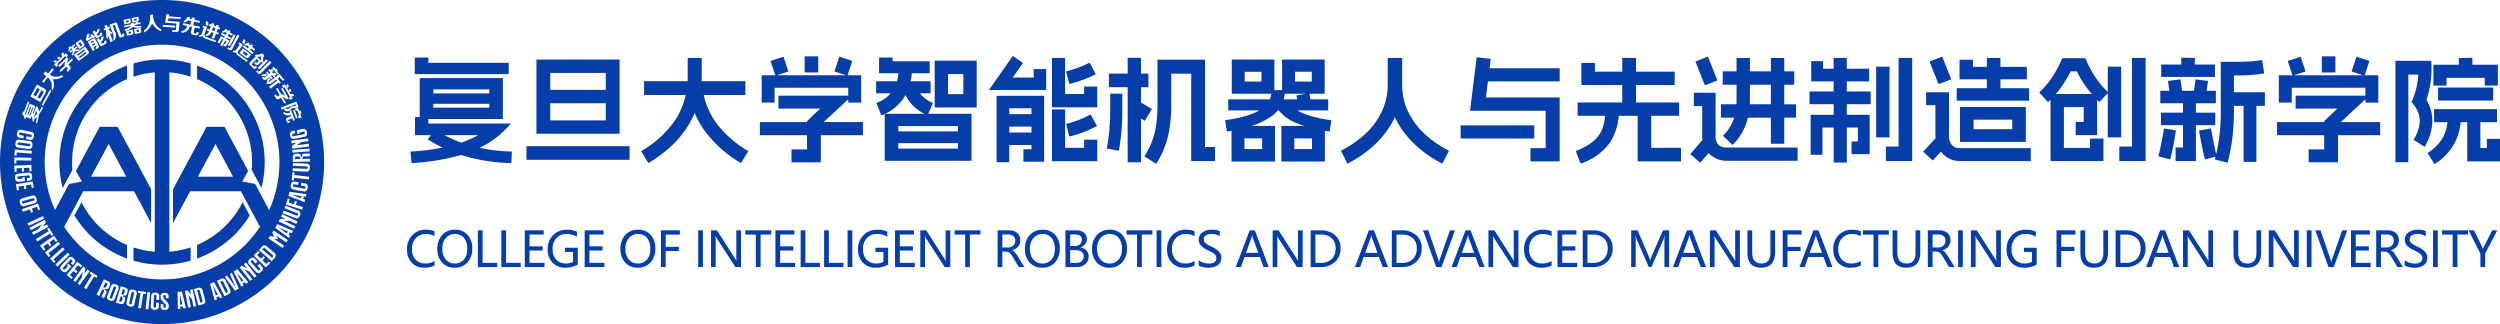
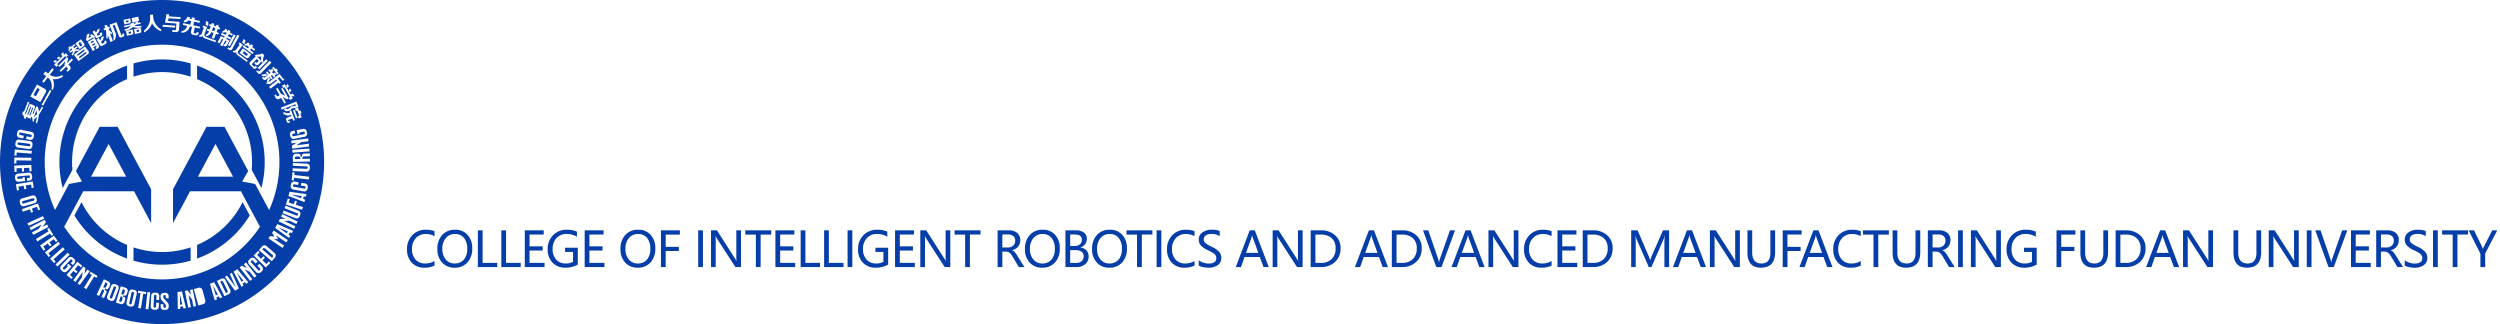
<svg xmlns="http://www.w3.org/2000/svg" id="footlogo" width="617.804" height="80.097" viewBox="0 0 617.804 80.097">
  <style>
svg#footlogo * {
    fill: #053EA8;
}
</style>
  <g id="组_13588" data-name="组 13588" transform="translate(-80 -20)">
    <g id="组_13587" data-name="组 13587" transform="translate(-113.112 -167.49)">
      <g id="组_13583" data-name="组 13583" transform="translate(193.112 187.49)">
        <path id="路径_26510" data-name="路径 26510" d="M363.557,570.209a.307.307,0,0,0-.364.228l-.571,2.5a.306.306,0,0,0,.228.363.3.3,0,0,0,.235-.038.293.293,0,0,0,.135-.189l.572-2.5a.291.291,0,0,0-.04-.228A.3.3,0,0,0,363.557,570.209Z" transform="translate(-330.68 -498.098)" fill="#fff" />
        <rect id="矩形_3512" data-name="矩形 3512" width="0.742" height="0.334" transform="matrix(0.879, -0.477, 0.477, 0.879, 22.75, 11.012)" fill="#fff" />
        <path id="路径_26511" data-name="路径 26511" d="M362.209,228.737l-.562.122.1.471.4-.086a.147.147,0,0,0,.128-.2Z" transform="translate(-329.895 -220.966)" fill="#fff" />
        <path id="路径_26512" data-name="路径 26512" d="M372.7,226.467l-.562.122.1.471.381-.082c.133-.029.181-.1.146-.2Z" transform="translate(-338.409 -219.124)" fill="#fff" />
        <path id="路径_26513" data-name="路径 26513" d="M216.376,374.918l2.542.338a.293.293,0,0,0,.224-.06.3.3,0,0,0,.118-.206.307.307,0,0,0-.261-.341l-2.542-.338a.307.307,0,0,0-.341.261.3.3,0,0,0,.06.23A.293.293,0,0,0,216.376,374.918Z" transform="translate(-211.779 -339.111)" fill="#fff" />
        <rect id="矩形_3513" data-name="矩形 3513" width="0.742" height="0.334" transform="translate(22.404 10.376) rotate(-28.507)" fill="#fff" />
        <path id="路径_26514" data-name="路径 26514" d="M482.746,556.227a.349.349,0,0,0-.465-.158l-.245.121,1.4,2.845.244-.121a.334.334,0,0,0,.174-.2.327.327,0,0,0-.014-.259Z" transform="translate(-427.603 -486.599)" fill="#fff" />
        <path id="路径_26515" data-name="路径 26515" d="M472.977,564.167l.505-.206-1.241-2.29Z" transform="translate(-419.653 -491.175)" fill="#fff" />
-         <path id="路径_26516" data-name="路径 26516" d="M452.272,568.136a.349.349,0,0,0-.427-.242l-.263.073.845,3.057.263-.073a.334.334,0,0,0,.209-.164.327.327,0,0,0,.035-.257Z" transform="translate(-402.887 -496.215)" fill="#fff" />
        <path id="路径_26517" data-name="路径 26517" d="M338.473,563.181a.308.308,0,0,0-.392.175l-.918,2.395a.307.307,0,0,0,.175.392.3.3,0,0,0,.237-.005.29.29,0,0,0,.16-.167l.918-2.394a.291.291,0,0,0-.007-.232A.3.3,0,0,0,338.473,563.181Z" transform="translate(-310.007 -492.384)" fill="#fff" />
        <path id="路径_26518" data-name="路径 26518" d="M358.8,214.6c.109-.024.15-.1.124-.217l-.055-.254-.58.125.094.435Z" transform="translate(-327.17 -209.111)" fill="#fff" />
        <path id="路径_26519" data-name="路径 26519" d="M296.7,257.081l1.549-1.15a.2.2,0,0,0,.046-.312l-.088-.119-1.728,1.282Z" transform="translate(-277.001 -242.688)" fill="#fff" />
        <rect id="矩形_3514" data-name="矩形 3514" width="2.152" height="0.353" transform="translate(19.031 13.5) rotate(-36.58)" fill="#fff" />
-         <path id="路径_26520" data-name="路径 26520" d="M369.483,212.288c.109-.024.15-.1.124-.216l-.055-.254-.58.126.094.435Z" transform="translate(-335.84 -207.234)" fill="#fff" />
        <path id="路径_26521" data-name="路径 26521" d="M329.22,558.948l.233-.5a.341.341,0,0,0,.014-.264.326.326,0,0,0-.176-.195l-.247-.115-.561,1.2.168.079a.409.409,0,0,0,.329.013A.416.416,0,0,0,329.22,558.948Z" transform="translate(-302.979 -488.094)" fill="#fff" />
        <path id="路径_26522" data-name="路径 26522" d="M352.886,567.73l.16-.527a.338.338,0,0,0-.024-.263.324.324,0,0,0-.2-.168l-.261-.079-.386,1.268.178.054a.407.407,0,0,0,.327-.033A.416.416,0,0,0,352.886,567.73Z" transform="translate(-322.207 -495.25)" fill="#fff" />
        <path id="路径_26523" data-name="路径 26523" d="M349.886,576.121l-.177-.054-.386,1.268.261.079a.325.325,0,0,0,.261-.028.331.331,0,0,0,.164-.2l.16-.527a.422.422,0,0,0-.029-.329A.409.409,0,0,0,349.886,576.121Z" transform="translate(-319.893 -502.859)" fill="#fff" />
        <path id="路径_26524" data-name="路径 26524" d="M296.6,243.5q.22-.14.061-.322l-.453-.611-.447.331.586.79Z" transform="translate(-276.419 -232.189)" fill="#fff" />
        <path id="路径_26525" data-name="路径 26525" d="M222.377,448.788l2.467-.7a.293.293,0,0,0,.181-.145.3.3,0,0,0,.026-.236.307.307,0,0,0-.375-.209l-2.467.7a.306.306,0,0,0-.209.375.3.3,0,0,0,.146.187A.291.291,0,0,0,222.377,448.788Z" transform="translate(-216.548 -398.504)" fill="#fff" />
        <path id="路径_26526" data-name="路径 26526" d="M429.087,575.866l.541-.07-.613-2.532Z" transform="translate(-384.57 -500.584)" fill="#fff" />
        <rect id="矩形_3515" data-name="矩形 3515" width="0.835" height="0.594" transform="matrix(0.345, -0.938, 0.938, 0.345, 52.381, 7.509)" fill="#fff" />
        <path id="路径_26527" data-name="路径 26527" d="M537.82,512.977a.349.349,0,0,0-.489.035l-.179.206,2.4,2.077.178-.206a.333.333,0,0,0,.083-.252.328.328,0,0,0-.113-.234Z" transform="translate(-472.335 -451.587)" fill="#fff" />
        <path id="路径_26528" data-name="路径 26528" d="M531.176,261.437a1.945,1.945,0,0,1-1.049.033l1.07,1.055A2.4,2.4,0,0,1,531.176,261.437Z" transform="translate(-466.633 -247.505)" fill="#fff" />
        <path id="路径_26529" data-name="路径 26529" d="M560.442,486.7l-2.391-1.032,2.122,1.506Z" transform="translate(-489.296 -429.49)" fill="#fff" />
        <rect id="矩形_3516" data-name="矩形 3516" width="2.059" height="0.241" transform="matrix(0.358, -0.934, 0.934, 0.358, 6.74, 28.306)" fill="#fff" />
-         <path id="路径_26530" data-name="路径 26530" d="M233.161,187.49a40.049,40.049,0,1,0,40.049,40.049A40.049,40.049,0,0,0,233.161,187.49ZM269.675,226.1l-1.412.036a.421.421,0,0,0-.3.132.406.406,0,0,0-.119.307l0,.186,1.845-.046.017.688-4.211.105-.031-1.22a.74.74,0,0,1,.1-.393.81.81,0,0,1,.275-.285.752.752,0,0,1,.391-.115l.551-.014a.737.737,0,0,1,.39.1.807.807,0,0,1,.289.272.209.209,0,1,0,.21-.005.81.81,0,0,1,.275-.286.758.758,0,0,1,.391-.115l1.325-.033Zm-.07-1.209-4.2.319-.052-.692,4.2-.319Zm-.263-2.5-1.819.232-1.138.77L269.42,223l.087.682-4.178.534-.087-.682,1.138-.77-1.217.155-.087-.682,4.178-.533Zm-.944-3.021a.813.813,0,0,1,.331.218.737.737,0,0,1,.18.362l.088.437a.741.741,0,0,1-.027.4.8.8,0,0,1-.221.332.739.739,0,0,1-.359.179l-2.606.522a.754.754,0,0,1-.406-.026.8.8,0,0,1-.332-.221.738.738,0,0,1-.179-.359l-.088-.437a.735.735,0,0,1,.027-.4.815.815,0,0,1,.222-.329.753.753,0,0,1,.365-.18l.54-.108.135.674-.5.1a.3.3,0,0,0-.194.134.293.293,0,0,0-.042.23.3.3,0,0,0,.131.2.285.285,0,0,0,.228.049l2.515-.5a.3.3,0,0,0,.194-.134.29.29,0,0,0,.042-.229.3.3,0,0,0-.13-.2.286.286,0,0,0-.228-.049l-1,.2.061.3-.51.1-.2-.978,1.561-.313A.74.74,0,0,1,268.4,219.364Zm-3.39-3.493a1.632,1.632,0,0,1-2-.5l.4-.154a1.386,1.386,0,0,0,1.384.082l-.16-.415.415-.16.943,2.44-.416.161-.227-.588-.952.368c-.092.036-.123.094-.091.174l.013.035c.031.08.093.1.185.068l.156-.06.147.381-.207.08a.417.417,0,0,1-.63-.294l-.107-.277a.449.449,0,0,1,.314-.678l.952-.368Zm.495-1.086.415-.16.762,1.973-.416.16Zm1.874.012.261.675-.311.12.341.883-.727.281-.214-.554.329-.127-.5-1.3-.329.128-.22-.571.726-.281.334.865Zm-.5-.881-.416.16a3.775,3.775,0,0,1-1.19.162,1.578,1.578,0,0,1-.81.631q-.882.341-1.183-.438l.485-.187q.114.294.581.114a1.309,1.309,0,0,0,.706-.591,3.382,3.382,0,0,0,1.212-.209l-.121-.312-3.426,1.324-.194-.5,3.842-1.484Zm-5.556-4.5.4-.227.888,1.587.145-.081a3.2,3.2,0,0,0,.811.46l-.979-1.748.389-.217,1.468,2.622-.4.227a4.68,4.68,0,0,1-.993-.635l-.065.036.8,1.425-.4.226-.8-1.424-.389.217a.639.639,0,0,1-.984-.278l-.317-.567.389-.218.163.291q.145.259.363.116l.4-.227Zm3.475-.1.308.55a1.577,1.577,0,0,1-.344.448l-.317-.567A1.178,1.178,0,0,0,264.8,209.322Zm-.6-1.069.308.55a1.813,1.813,0,0,1-.354.432l-.317-.567A1.875,1.875,0,0,0,264.2,208.253Zm.655,2.461a2.013,2.013,0,0,0,.686-.065l.335.6a2.6,2.6,0,0,1-.713.017l.308.55-.7.389-.308-.55.324-.181-1.359-2.428-.324.181-.308-.55.7-.39Zm-2.053-4.163a2.186,2.186,0,0,0,.632.615l-.383.292a2.692,2.692,0,0,1-.561-.552l-.292-.384-.457.349.788,1.033-.369.281-.214-.28-1.977,1.507-.371-.487,1.977-1.507-.2-.265-.93.708a1.3,1.3,0,0,1-1.6.22l.3-.225a1.087,1.087,0,0,1,.473-1.154l.3.4a1.224,1.224,0,0,0-.462.679,2.272,2.272,0,0,0,.506-.316l2.242-1.709Zm-2.076-2.57.427.561.222-.169.416.546-.221.169.427.561-.354.27-1.271-1.667Zm-.367.467.337.442a5.2,5.2,0,0,0-.334.418l.259.34a1.963,1.963,0,0,0,.48-.226l.349.457a4.013,4.013,0,0,1-.492.212l.225.3-.354.27-.483-.635-.3.225.439.575-.354.27-.439-.575-.737.562a.532.532,0,0,1-.873-.1l-.225-.3.325-.247.1.133q.135.177.316.016l.723-.551-.483-.635.354-.27.484.635.295-.225-.54-.708.354-.27.236.31A1.329,1.329,0,0,1,260.358,204.448Zm-2.685,1.65.295-.225a1.168,1.168,0,0,0,.848-.2l.292.384A1.172,1.172,0,0,1,257.673,206.1Zm2.537-3.146-2.553,2.589a.49.49,0,0,1-.813.005l-.41-.4.3-.3.238.235a.173.173,0,0,0,.275-.015l2.514-2.549Zm-.908-.427-2.1,2.126-.409-.4,2.1-2.126Zm-1.377-1.853.489.482a2.56,2.56,0,0,0-.251,1.55l-.313.317q-.054-.183-.107-.34l-.639.647a.556.556,0,0,1-.944.006l-.224-.221.312-.317.119.117a.2.2,0,0,0,.315,0l.378-.383-.476-.469-1.081,1.1q-.222.2-.024.367l.343.339q.171.2.354-.016l.1-.105.37.365-.169.171a.491.491,0,0,1-.813.006l-.673-.664a.531.531,0,0,1,.007-.879l1.342-1.36a2.663,2.663,0,0,1-.263-.1l.3-.3A2.782,2.782,0,0,0,257.926,200.672Zm-3.215.866q-.378.574-.878.158l-1.521-1.126.839-1.133,2.013,1.49Zm.143-3.217a1.048,1.048,0,0,1-.236.194l.283.21.254-.343.537.4-.254.343.745.552-.265.358-.745-.552-.265.358.879.651-.265.358-2.43-1.8.265-.358,1.014.75.265-.358-.477-.353a1.537,1.537,0,0,1-.7-.081l.243-.328a1,1,0,0,0,.692-.342Zm-1.573-1.211.477.353a2.986,2.986,0,0,1-.283.944l-.522-.386A4.291,4.291,0,0,0,253.281,197.109Zm-.139,1.466-1.07,1.446a.533.533,0,0,0,.113.845l2.162,1.6-.243.328-2.177-1.611a.866.866,0,0,1-.428-.732,1.073,1.073,0,0,1-.884-.147l.232-.313a.5.5,0,0,0,.6-.223l.894-1.208-.283-.21.276-.373Zm-.872-2.227-1.71,3.167a.507.507,0,0,1-.8.266l-.457-.247.194-.359.261.141a.206.206,0,0,0,.31-.106l1.692-3.134Zm-.918-.1-1.437,2.661-.49-.264,1.437-2.661Zm-3.424-.647.947.511.273-.506-.359-.194a1.017,1.017,0,0,1-.8.074l.176-.326a1.028,1.028,0,0,0,.673-.544l.49.265a.812.812,0,0,1-.078.105.488.488,0,0,1-.087.122l.2.105.185-.343.522.282-.185.343.751.405-.212.392-.751-.405-.273.506.849.458-.221.408-.849-.458-.159.294.8.432-.608,1.126q-.231.465-.712.185l-.212-.114.194-.359.065.035a.127.127,0,0,0,.176-.053l.37-.685-.294-.159-.767,1.421-.522-.282.767-1.42-.294-.159-.626,1.159-.489-.264.846-1.567.783.423.159-.294-.947-.511Zm-3-2.18.418.154.147-.4.592.217-.147.4.557.2.147-.4.592.217-.147.4.435.16-.154.418-.435-.16-.288.784.54.2-.16.435-.54-.2-.455,1.236-.592-.218.454-1.236-.557-.2a1.381,1.381,0,0,1-1.4.966l.147-.4a1.034,1.034,0,0,0,.657-.767l.006-.017-.522-.192.16-.435.522.192.288-.783-.418-.154Zm-.94-.721.575.211a3.018,3.018,0,0,1-.024.979l-.61-.224A3.925,3.925,0,0,0,243.985,192.7Zm-1.016,3.085.525-1.428-.331-.122.16-.435.975.359-.615,1.671a.554.554,0,0,0,.346.78l2.472.909-.147.4L243.829,197a.889.889,0,0,1-.622-.565,1.3,1.3,0,0,1-.918.077l.134-.366A.509.509,0,0,0,242.968,195.79Zm-5-.6a1.64,1.64,0,0,0,1.378-1.3l-1.052-.225.1-.454,1.76.376.19-.889-.689-.147a1.674,1.674,0,0,1-1.16.454l.086-.4a1.553,1.553,0,0,0,.853-.975l.671.143a2.734,2.734,0,0,1-.168.343l.508.109.1-.453.725.155-.1.453,1.36.291-.1.472-1.36-.291-.19.889,1.669.356-.1.453-1.2-.256-.24,1.125c-.037.17.024.271.182.3l.2.043a.2.2,0,0,0,.264-.171l.039-.181.544.116-.051.236q-.11.6-.777.441l-.58-.124a.59.59,0,0,1-.513-.792l.244-1.143-.544-.116a1.918,1.918,0,0,1-2.127,1.519Zm-4.019-2.582a8.424,8.424,0,0,0,.261-1.6l.722.051-.071.478,2.887.2-.033.462L234.792,192q-.08.348-.159.677l2.85.2-.129,1.832a.681.681,0,0,1-.831.7l-.87-.061.031-.444.592.042q.331.042.338-.311l.094-1.332-2.794-.2Zm-.611,1.017,3.09.218-.034.481-3.091-.218Zm28.825,33.914a29,29,0,1,1-29-29A29,29,0,0,1,262.164,227.539Zm-58.39-13.921-.389-.217,2.058-3.695.389.217Zm13.165-14.688-.089-.163-.652.354.381.7-.538.292-1.257-2.315,1.712-.929.974,1.793a.49.49,0,0,1-.231.78l-.359.195-.195-.359.147-.08Q217.043,199.085,216.939,198.93Zm7.3-3.793,1.65-.357.141.653q.14.558-.39.654l-1.142.247Zm1.976-.428,1.65-.357.141.653a.466.466,0,0,1-.408.658l-1.124.243Zm3.994-3.089-.033-.463.74-.052.033.463a4.041,4.041,0,0,0,1.993,3.207l.031.444a4.239,4.239,0,0,1-2.277-1.959,4.144,4.144,0,0,1-1.979,2.26l-.031-.444A4.043,4.043,0,0,0,230.212,191.62Zm-2.326,1.761-1.541.333q.38.355,1.684.148l.074.345a3.362,3.362,0,0,1-2.155-.046,3.342,3.342,0,0,1-1.979.941l-.074-.345q1.29-.355,1.49-.835l-1.541.334-.082-.381,1.668-.361-.051-.236.725-.157.051.236.526-.114-.051-.236.562-.122.051.236L227.8,193Zm-.592-1.77.125.58q.14.558-.39.654l-1.161.251-.243-1.124Zm-2.013.436.126.58q.14.558-.39.654l-1.16.251-.243-1.124Zm-3.37.929,1.169,3.148a.131.131,0,0,0,.191.087c.069-.026.087-.085.053-.178l-.052-.139.417-.155.084.226a.408.408,0,0,1-.284.62l-.33.123q-.5.2-.681-.341l-1.02-2.747-.487.181.517,1.391a2.036,2.036,0,0,1-.225,2.379l-.161-.435a2.339,2.339,0,0,0-.233-1.694l-.678-1.826Zm-3,.876.609-.226.213.574.4-.149.155.418-.383.142a3.645,3.645,0,0,0,.8.871l.213.574a.7.7,0,0,1-.132-.089,4.978,4.978,0,0,1-.509-.306l.736,1.983-.609.226-.62-1.669a4.174,4.174,0,0,1-.188,1.039l-.233-.626a6.447,6.447,0,0,0-.1-1.763l-.4.148-.155-.418.417-.155Zm-.84,3.978.177.326a.18.18,0,0,0,.277.082l.277-.15q.188-.081.066-.268l-.053-.1.456-.248.106.2q.273.464-.258.731l-.636.345a.482.482,0,0,1-.771-.215l-.735-1.353.571-.31.319.587a1.091,1.091,0,0,0,.281-.765l.538-.292A1.4,1.4,0,0,1,218.072,197.83Zm-1.538-2.8.283.522a1.15,1.15,0,0,0,.333-.709l.538-.292a1.375,1.375,0,0,1-.676,1.359l.142.261q.09.2.293.073l.277-.15q.2-.09.073-.293l-.053-.1.424-.23.106.2a.482.482,0,0,1-.24.764l-.619.336q-.5.316-.789-.248l-.646-1.19Zm-1.982,1.055.652-.354a3.018,3.018,0,0,1-.275,1.2q.277-.15.683-.413h0l.066-.036a.909.909,0,0,0-.179-.135l-.2-.142.456-.248a2.766,2.766,0,0,1,.878.684l-.538.292-.044-.082A.294.294,0,0,1,216,196.8a13.525,13.525,0,0,1-1.432.862l-.221-.408A4.188,4.188,0,0,0,214.552,196.089Zm.357,3.958a.556.556,0,0,1-.16.9l-2.22,1.647-1.161-1.564,2.756-2.045Zm-1.781-2.836.718.968a.491.491,0,0,1-.13.789l-.909.674-1.05-1.415Zm-3.108,2.006.447-.332a.776.776,0,0,1,.084.238l1.013-.752.21.283-.566.42.077.1a2.283,2.283,0,0,1,.151.234l.655-.486.21.283-.6.442a1.106,1.106,0,0,0,.891-.014l.2.268a1.837,1.837,0,0,1-1.174.224,2.174,2.174,0,0,1-.6,1.118l-.2-.268a1.231,1.231,0,0,0,.29-.885l-.625.464-.21-.283.685-.508a1.305,1.305,0,0,0-.107-.175l-.122-.164-.164.122a1.185,1.185,0,0,1-.382.606l-.177-.238A.623.623,0,0,0,210.019,199.217Zm-.348,3.9,1.161-1.147.326.33L210,203.445l.313.317a.639.639,0,0,1-.006,1.023l-.462.456-.313-.317.237-.235q.211-.208.015-.38l-.326-.33-1.293,1.278-.326-.33,1.293-1.278-.117-.119a3.19,3.19,0,0,0,.229-.9l-1.425,1.408-.313-.317,2.138-2.112.326.33a4.7,4.7,0,0,1-.348,1.126Zm-.954-2.734a2.584,2.584,0,0,1,.206.683l.449-.443.561.567-.449.443-.261-.264-1.979,1.956.26.264-.448.443-.561-.567,1.979-1.956a2.009,2.009,0,0,0-.245-.644Zm-1.122,1.108a1.575,1.575,0,0,1,.523.213l-.462.456a1.177,1.177,0,0,0-.51-.226Zm-.871.86a1.82,1.82,0,0,1,.51.226l-.462.456a1.875,1.875,0,0,0-.5-.239Zm-2.889,3.446.494-.65.694.528,1-1.314.4.3-1,1.314a2.777,2.777,0,0,0,2.979.1l.355.27a3.441,3.441,0,0,1-2.58.695,3.568,3.568,0,0,1,0,2.7l-.354-.269a2.808,2.808,0,0,0-.89-2.844l-1,1.314-.4-.3,1-1.314Zm-1.58,2.581,1.831,1.02a.629.629,0,0,1,.3.993l-1.3,2.334-2.48-1.381Zm-3.418,6.594c.067.065.129.129.185.19l.968-2.529.381.146-1.061,2.772a1.348,1.348,0,0,1,.122.305l1.041-2.72.831.318q.661.194.377.78l-.5,1.3a.292.292,0,0,1,.049.079.9.9,0,0,1,.088.133l.762-1.993.364.139a4.19,4.19,0,0,1,.3,1.187,6.642,6.642,0,0,0,.628-1.07.825.825,0,0,0,.064-.115l.347.133a11.533,11.533,0,0,1-1.059,1.78,10.774,10.774,0,0,1-.44,2.136l-.346-.132a.528.528,0,0,0,.022-.111,7.939,7.939,0,0,0,.28-1.3,3.691,3.691,0,0,1-.664.541,3.936,3.936,0,0,1-.087.642l-.329-.126a2.3,2.3,0,0,0-.253-1.209l-.225.589-1.178-.451a2.63,2.63,0,0,1-.04.521l-.364-.139a1.578,1.578,0,0,0-.527-1.115ZM197.3,220.6l.088-.431a.759.759,0,0,1,.181-.361.8.8,0,0,1,.333-.223.745.745,0,0,1,.4-.025l2.6.531a.751.751,0,0,1,.365.182.79.79,0,0,1,.219.336.755.755,0,0,1,.025.4l-.088.431a.756.756,0,0,1-.182.364.8.8,0,0,1-.333.22.756.756,0,0,1-.406.025l-.959-.2.138-.68.917.187a.294.294,0,0,0,.23-.042.3.3,0,0,0,.129-.2.306.306,0,0,0-.236-.358l-2.513-.513a.3.3,0,0,0-.358.237.3.3,0,0,0,.044.233.292.292,0,0,0,.192.131l.916.187-.138.68-.965-.2a.74.74,0,0,1-.358-.181.8.8,0,0,1-.22-.332A.753.753,0,0,1,197.3,220.6Zm-.392,2.5.058-.436a.753.753,0,0,1,.156-.376.807.807,0,0,1,.317-.242.742.742,0,0,1,.4-.054l2.634.351a.749.749,0,0,1,.376.156.8.8,0,0,1,.242.317.758.758,0,0,1,.053.4l-.058.436a.739.739,0,0,1-.156.373.815.815,0,0,1-.316.239.754.754,0,0,1-.4.053l-2.634-.351a.74.74,0,0,1-.37-.155.81.81,0,0,1-.243-.313A.738.738,0,0,1,196.9,223.1Zm-.135,1.333,4.2.335-.055.691-3.68-.294-.062.778-.519-.041Zm-.12,1.974,4.211.072-.012.694-3.691-.063-.013.78-.52-.009Zm-.01,2,4.209-.162.06,1.566-.52.02-.034-.879-1.325.051.034.879-.52.02-.034-.879-1.324.051.034.879-.52.02Zm.226,3.3-.045-.444a.743.743,0,0,1,.065-.4.8.8,0,0,1,.252-.309.74.74,0,0,1,.375-.144l2.644-.269a.748.748,0,0,1,.4.065.8.8,0,0,1,.309.252.739.739,0,0,1,.144.375l.045.444a.736.736,0,0,1-.065.4.809.809,0,0,1-.252.306.755.755,0,0,1-.381.145l-.548.056-.07-.684.505-.051a.3.3,0,0,0,.206-.114.294.294,0,0,0,.064-.224.3.3,0,0,0-.111-.207.289.289,0,0,0-.222-.07l-2.551.26a.307.307,0,0,0-.271.339.3.3,0,0,0,.111.206.288.288,0,0,0,.222.071l1.017-.1-.031-.308.518-.053.1.992-1.584.162a.745.745,0,0,1-.4-.066.809.809,0,0,1-.309-.249A.735.735,0,0,1,196.864,231.71Zm.429,2.859-.258-1.546,4.154-.695.258,1.546-.513.086-.145-.868-1.308.219.145.868-.513.086-.145-.868-1.307.219.145.868Zm.831,3.347-.12-.423a.757.757,0,0,1-.006-.407.8.8,0,0,1,.195-.348.738.738,0,0,1,.344-.207l2.557-.725a.751.751,0,0,1,.407-.006.8.8,0,0,1,.348.194.749.749,0,0,1,.209.35l.12.423a.735.735,0,0,1,.005.4.811.811,0,0,1-.195.345.753.753,0,0,1-.35.209l-2.557.725a.741.741,0,0,1-.4,0,.808.808,0,0,1-.348-.192A.739.739,0,0,1,198.124,237.916Zm.4,1.267,3.97-1.408.524,1.477-.49.174-.294-.829-1.249.443.294.829-.49.174-.294-.829-1.74.617Zm1.376,3.476,3.826-1.762.29.63-3.826,1.762Zm1.119,2.256,1.624-.85.8-1.118-2.711,1.42-.319-.609,3.731-1.954.319.609-.8,1.118,1.087-.569.319.609-3.731,1.954Zm.958,1.657,3.142-1.938-.345-.559.443-.273,1.047,1.7-.443.273-.342-.554-3.142,1.938ZM203,248.161l3.438-2.434.906,1.279-.425.3-.508-.718-1.082.766.508.718-.425.3-.508-.718-1.082.766.508.718-.425.3Zm1.232,1.694,3.3-2.622.432.543-2.89,2.3.486.611-.407.324Zm1.264,1.549,3.149-2.8.461.518-2.76,2.452.518.583-.389.346Zm1.33,1.456,3.026-2.93.482.5-3.026,2.93Zm2.1,1.889a.737.737,0,0,1-.357-.19l-.326-.3a.741.741,0,0,1-.211-.341.8.8,0,0,1-.014-.4.738.738,0,0,1,.187-.355l1.813-1.943a.753.753,0,0,1,.345-.216.8.8,0,0,1,.4-.014.745.745,0,0,1,.355.187l.326.3a.739.739,0,0,1,.213.343.81.81,0,0,1,.012.4.756.756,0,0,1-.192.359l-.376.4-.5-.469.347-.372a.307.307,0,0,0-.02-.433.3.3,0,0,0-.22-.082.288.288,0,0,0-.214.093l-1.749,1.875a.3.3,0,0,0-.08.222.3.3,0,0,0,.1.211.3.3,0,0,0,.22.082.288.288,0,0,0,.214-.093l.7-.747-.226-.211.355-.381.729.68-1.086,1.164a.742.742,0,0,1-.341.211A.807.807,0,0,1,208.922,254.749Zm1.843,1.678-1.211-.994,2.672-3.256,1.211.994-.33.4-.68-.558-.841,1.025.68.558-.33.4-.68-.558-.841,1.025.68.558Zm1.506,1.1,1.07-1.489.213-1.357-1.787,2.484-.558-.4,2.459-3.42.558.4-.213,1.357.716-1,.558.4-2.459,3.42Zm4.118-1.731-1.941,3.141-.585-.361,1.94-3.141-.559-.345.274-.443,1.7,1.048-.274.443Zm2.972,4.174-.561,1.2-.628-.294.6-1.28a.423.423,0,0,0,.017-.33.407.407,0,0,0-.221-.244l-.168-.079-.78,1.673-.623-.291,1.781-3.817,1.106.516a.742.742,0,0,1,.309.261.818.818,0,0,1,.134.373.758.758,0,0,1-.071.4l-.233.5a.742.742,0,0,1-.259.306.8.8,0,0,1-.372.137.209.209,0,1,0-.089.191.813.813,0,0,1,.134.373A.754.754,0,0,1,219.361,259.968Zm1.868,1.724a.814.814,0,0,1-.361.163.737.737,0,0,1-.4-.041l-.411-.158a.754.754,0,0,1-.33-.239.8.8,0,0,1-.162-.364.735.735,0,0,1,.04-.4l.951-2.481a.751.751,0,0,1,.239-.33.8.8,0,0,1,.364-.162.753.753,0,0,1,.405.042l.411.158a.739.739,0,0,1,.327.238.815.815,0,0,1,.159.363.755.755,0,0,1-.043.4l-.951,2.481A.745.745,0,0,1,221.228,261.692Zm2.625-.875a.8.8,0,0,1,.187.352.757.757,0,0,1-.014.408l-.161.527a.74.74,0,0,1-.213.34.8.8,0,0,1-.352.187.751.751,0,0,1-.407-.014l-1.161-.353,1.226-4.03,1.161.354a.754.754,0,0,1,.346.215.806.806,0,0,1,.188.352.755.755,0,0,1-.014.407l-.161.528a.744.744,0,0,1-.213.34.8.8,0,0,1-.352.188.211.211,0,1,0-.061.2Zm3.05-.741-.592,2.59a.743.743,0,0,1-.189.354.811.811,0,0,1-.335.212.737.737,0,0,1-.4.016l-.429-.1a.748.748,0,0,1-.36-.19.8.8,0,0,1-.212-.337.741.741,0,0,1-.016-.4l.592-2.59a.753.753,0,0,1,.19-.36.8.8,0,0,1,.338-.212.753.753,0,0,1,.407-.015l.429.1a.733.733,0,0,1,.357.19.81.81,0,0,1,.209.337A.752.752,0,0,1,226.9,260.077Zm1.025,3.632-.679-.108.579-3.646-.649-.1.082-.514,1.97.313-.081.514-.642-.1Zm1.85.218-.69-.074.449-4.188.69.074Zm2.648-2.3-.693-.033.044-.934a.294.294,0,0,0-.076-.221.3.3,0,0,0-.219-.1.307.307,0,0,0-.317.289l-.121,2.561a.3.3,0,0,0,.289.318.3.3,0,0,0,.224-.079.291.291,0,0,0,.1-.209l.044-.934.693.033-.046.984a.74.74,0,0,1-.123.382.8.8,0,0,1-.295.269.751.751,0,0,1-.4.086l-.439-.021a.754.754,0,0,1-.385-.124.787.787,0,0,1-.271-.295.738.738,0,0,1-.087-.392l.125-2.655a.75.75,0,0,1,.124-.388.79.79,0,0,1,.3-.268.758.758,0,0,1,.395-.087l.439.021a.754.754,0,0,1,.388.124.8.8,0,0,1,.268.295.754.754,0,0,1,.086.4Zm2.33,1.923a.766.766,0,0,1-.725.522l-.44,0a.741.741,0,0,1-.389-.1.8.8,0,0,1-.285-.278.745.745,0,0,1-.11-.386l-.007-.638.688-.008.007.589a.3.3,0,0,0,.1.216.262.262,0,0,0,.211.084h.025a.277.277,0,0,0,.2-.1.326.326,0,0,0,.078-.215l0-.155a.626.626,0,0,0-.166-.432l-.822-.9a1.292,1.292,0,0,1-.338-.87l0-.223a.74.74,0,0,1,.041-.267.772.772,0,0,1,.278-.372.749.749,0,0,1,.447-.151l.44,0a.749.749,0,0,1,.395.1.8.8,0,0,1,.285.279.755.755,0,0,1,.11.392l.006.551-.693.008-.006-.508a.3.3,0,0,0-.089-.216.332.332,0,0,0-.224-.084h-.019a.283.283,0,0,0-.2.1.316.316,0,0,0-.081.218v.161a.619.619,0,0,0,.166.425l.822.9a1.264,1.264,0,0,1,.345.869l0,.229A.722.722,0,0,1,234.756,263.553Zm3.662.16-.122-.509-.651.084.011.523-.6.078-.077-4.237,1.088-.14,1,4.119Zm2.486-.448-.362-1.8-.85-1.08.6,3-.674.136-.833-4.129.674-.136.85,1.08-.242-1.2.674-.136.833,4.129Zm2.943-1.158a.812.812,0,0,1-.193.346.738.738,0,0,1-.349.205l-1.176.325-1.122-4.06,1.176-.325a.743.743,0,0,1,.4,0,.818.818,0,0,1,.343.2.752.752,0,0,1,.206.351l.708,2.561A.739.739,0,0,1,243.847,262.107Zm3.593-.917-.248-.461-.608.248.145.5-.562.229-1.159-4.076,1.015-.413,2.019,3.725Zm2.644-1.676a.813.813,0,0,1-.125.376.739.739,0,0,1-.3.267l-1.095.54-1.861-3.779,1.095-.539a.734.734,0,0,1,.4-.078.809.809,0,0,1,.375.13.754.754,0,0,1,.268.307l1.174,2.384A.741.741,0,0,1,250.084,259.514Zm1.1-.181-2.518-3.408.562-.327,2.169,2.931-1.5-3.317.525-.3,1.715,3.875Zm2.742-1.72-.336-.4-.545.365.243.463-.5.337-1.957-3.758.911-.61,2.73,3.241Zm2.025-1.507-1.125-1.448-1.241-.589,1.876,2.417-.543.422-2.583-3.327.543-.422,1.241.589-.752-.969.543-.422,2.583,3.327Zm2.1-1.948a.747.747,0,0,1-.223.341l-.328.294a.756.756,0,0,1-.361.181.787.787,0,0,1-.4-.02.74.74,0,0,1-.337-.218l-1.772-1.981a.75.75,0,0,1-.184-.363.791.791,0,0,1,.024-.4.761.761,0,0,1,.221-.339l.327-.294a.754.754,0,0,1,.363-.184.8.8,0,0,1,.4.022.757.757,0,0,1,.341.223l.652.729-.517.463-.624-.7a.3.3,0,0,0-.209-.1.3.3,0,0,0-.224.084.306.306,0,0,0-.024.428l1.71,1.911a.3.3,0,0,0,.429.024.3.3,0,0,0,.1-.213.292.292,0,0,0-.076-.219l-.624-.7.517-.463.657.734a.74.74,0,0,1,.18.359A.8.8,0,0,1,258.056,254.157Zm.745-.574-3-2.954,1.1-1.117.371.365-.617.627.945.93.617-.627.371.365-.617.627.945.93.617-.627.371.365Zm2.444-2.811a.74.74,0,0,1-.176.364l-.8.922-3.184-2.758.8-.922a.737.737,0,0,1,.335-.226.816.816,0,0,1,.4-.026.754.754,0,0,1,.366.178l2.009,1.74a.74.74,0,0,1,.224.333A.813.813,0,0,1,261.245,250.772Zm2.611-3.384-2.537-1.71.529.932-1.066-.136,2.538,1.71-.385.57-3.493-2.354.385-.57,1.066.136-.53-.932.388-.575,3.493,2.354Zm1.36-2.28-.48-.209-.325.57.425.306-.3.528-3.432-2.486.542-.953,3.891,1.678Zm1.138-2.259-1.654-.791-1.373.03,2.761,1.32-.3.62-3.8-1.817.3-.62,1.374-.03-1.107-.529.3-.62,3.8,1.817Zm.958-2.28-.163.415a.743.743,0,0,1-.24.321.8.8,0,0,1-.366.159.745.745,0,0,1-.4-.044l-3.2-1.261.255-.645,3.152,1.242a.307.307,0,0,0,.394-.171.3.3,0,0,0,0-.238.293.293,0,0,0-.166-.162l-3.153-1.242.252-.64,3.2,1.261a.739.739,0,0,1,.322.24.81.81,0,0,1,.16.362A.733.733,0,0,1,267.311,240.569Zm.452-1.247-4.01-1.289.48-1.492.5.159-.269.837,1.262.405.269-.837.5.159-.269.837,1.757.565Zm.931-3.227-.518-.074-.163.636.49.183-.15.588-3.966-1.493.271-1.062,4.2.592Zm.481-2.361-.079.433a.761.761,0,0,1-.174.365.794.794,0,0,1-.328.23.739.739,0,0,1-.4.034l-2.614-.476a.753.753,0,0,1-.368-.174.793.793,0,0,1-.226-.331.759.759,0,0,1-.034-.4l.079-.433a.754.754,0,0,1,.174-.368.806.806,0,0,1,.328-.227.751.751,0,0,1,.406-.033l.963.175-.124.683-.92-.167a.293.293,0,0,0-.229.047.3.3,0,0,0-.125.2.307.307,0,0,0,.244.353l2.523.459a.295.295,0,0,0,.353-.244.3.3,0,0,0-.049-.232.29.29,0,0,0-.194-.127l-.92-.168.124-.682.969.176a.742.742,0,0,1,.362.173.8.8,0,0,1,.227.328A.75.75,0,0,1,269.175,233.733Zm.269-1.885-3.668-.417-.074.652-.517-.059.225-1.982.517.059-.073.646,3.668.416Zm.216-2.672a.741.741,0,0,1-.122.382.8.8,0,0,1-.294.269.741.741,0,0,1-.391.088l-3.434-.152.03-.693,3.385.15a.307.307,0,0,0,.317-.29.3.3,0,0,0-.08-.223.292.292,0,0,0-.21-.1l-3.385-.149.03-.687,3.435.152a.743.743,0,0,1,.382.122.81.81,0,0,1,.269.291.736.736,0,0,1,.088.395Z" transform="translate(-193.112 -187.49)" fill="#fff" />
+         <path id="路径_26530" data-name="路径 26530" d="M233.161,187.49a40.049,40.049,0,1,0,40.049,40.049A40.049,40.049,0,0,0,233.161,187.49ZM269.675,226.1l-1.412.036a.421.421,0,0,0-.3.132.406.406,0,0,0-.119.307l0,.186,1.845-.046.017.688-4.211.105-.031-1.22a.74.74,0,0,1,.1-.393.81.81,0,0,1,.275-.285.752.752,0,0,1,.391-.115l.551-.014a.737.737,0,0,1,.39.1.807.807,0,0,1,.289.272.209.209,0,1,0,.21-.005.81.81,0,0,1,.275-.286.758.758,0,0,1,.391-.115l1.325-.033Zm-.07-1.209-4.2.319-.052-.692,4.2-.319Zm-.263-2.5-1.819.232-1.138.77L269.42,223l.087.682-4.178.534-.087-.682,1.138-.77-1.217.155-.087-.682,4.178-.533Zm-.944-3.021a.813.813,0,0,1,.331.218.737.737,0,0,1,.18.362l.088.437a.741.741,0,0,1-.027.4.8.8,0,0,1-.221.332.739.739,0,0,1-.359.179l-2.606.522a.754.754,0,0,1-.406-.026.8.8,0,0,1-.332-.221.738.738,0,0,1-.179-.359l-.088-.437a.735.735,0,0,1,.027-.4.815.815,0,0,1,.222-.329.753.753,0,0,1,.365-.18l.54-.108.135.674-.5.1a.3.3,0,0,0-.194.134.293.293,0,0,0-.042.23.3.3,0,0,0,.131.2.285.285,0,0,0,.228.049l2.515-.5a.3.3,0,0,0,.194-.134.29.29,0,0,0,.042-.229.3.3,0,0,0-.13-.2.286.286,0,0,0-.228-.049l-1,.2.061.3-.51.1-.2-.978,1.561-.313A.74.74,0,0,1,268.4,219.364Zm-3.39-3.493a1.632,1.632,0,0,1-2-.5l.4-.154a1.386,1.386,0,0,0,1.384.082l-.16-.415.415-.16.943,2.44-.416.161-.227-.588-.952.368c-.092.036-.123.094-.091.174l.013.035c.031.08.093.1.185.068l.156-.06.147.381-.207.08a.417.417,0,0,1-.63-.294l-.107-.277a.449.449,0,0,1,.314-.678l.952-.368Zm.495-1.086.415-.16.762,1.973-.416.16Zm1.874.012.261.675-.311.12.341.883-.727.281-.214-.554.329-.127-.5-1.3-.329.128-.22-.571.726-.281.334.865Zm-.5-.881-.416.16a3.775,3.775,0,0,1-1.19.162,1.578,1.578,0,0,1-.81.631q-.882.341-1.183-.438l.485-.187q.114.294.581.114a1.309,1.309,0,0,0,.706-.591,3.382,3.382,0,0,0,1.212-.209l-.121-.312-3.426,1.324-.194-.5,3.842-1.484Zm-5.556-4.5.4-.227.888,1.587.145-.081a3.2,3.2,0,0,0,.811.46l-.979-1.748.389-.217,1.468,2.622-.4.227a4.68,4.68,0,0,1-.993-.635l-.065.036.8,1.425-.4.226-.8-1.424-.389.217a.639.639,0,0,1-.984-.278l-.317-.567.389-.218.163.291q.145.259.363.116l.4-.227Zm3.475-.1.308.55a1.577,1.577,0,0,1-.344.448l-.317-.567A1.178,1.178,0,0,0,264.8,209.322Zm-.6-1.069.308.55a1.813,1.813,0,0,1-.354.432l-.317-.567Zm.655,2.461a2.013,2.013,0,0,0,.686-.065l.335.6a2.6,2.6,0,0,1-.713.017l.308.55-.7.389-.308-.55.324-.181-1.359-2.428-.324.181-.308-.55.7-.39Zm-2.053-4.163a2.186,2.186,0,0,0,.632.615l-.383.292a2.692,2.692,0,0,1-.561-.552l-.292-.384-.457.349.788,1.033-.369.281-.214-.28-1.977,1.507-.371-.487,1.977-1.507-.2-.265-.93.708a1.3,1.3,0,0,1-1.6.22l.3-.225a1.087,1.087,0,0,1,.473-1.154l.3.4a1.224,1.224,0,0,0-.462.679,2.272,2.272,0,0,0,.506-.316l2.242-1.709Zm-2.076-2.57.427.561.222-.169.416.546-.221.169.427.561-.354.27-1.271-1.667Zm-.367.467.337.442a5.2,5.2,0,0,0-.334.418l.259.34a1.963,1.963,0,0,0,.48-.226l.349.457a4.013,4.013,0,0,1-.492.212l.225.3-.354.27-.483-.635-.3.225.439.575-.354.27-.439-.575-.737.562a.532.532,0,0,1-.873-.1l-.225-.3.325-.247.1.133q.135.177.316.016l.723-.551-.483-.635.354-.27.484.635.295-.225-.54-.708.354-.27.236.31A1.329,1.329,0,0,1,260.358,204.448Zm-2.685,1.65.295-.225a1.168,1.168,0,0,0,.848-.2l.292.384A1.172,1.172,0,0,1,257.673,206.1Zm2.537-3.146-2.553,2.589a.49.49,0,0,1-.813.005l-.41-.4.3-.3.238.235a.173.173,0,0,0,.275-.015l2.514-2.549Zm-.908-.427-2.1,2.126-.409-.4,2.1-2.126Zm-1.377-1.853.489.482a2.56,2.56,0,0,0-.251,1.55l-.313.317q-.054-.183-.107-.34l-.639.647a.556.556,0,0,1-.944.006l-.224-.221.312-.317.119.117a.2.2,0,0,0,.315,0l.378-.383-.476-.469-1.081,1.1q-.222.2-.024.367l.343.339q.171.2.354-.016l.1-.105.37.365-.169.171a.491.491,0,0,1-.813.006l-.673-.664a.531.531,0,0,1,.007-.879l1.342-1.36a2.663,2.663,0,0,1-.263-.1l.3-.3A2.782,2.782,0,0,0,257.926,200.672Zm-3.215.866q-.378.574-.878.158l-1.521-1.126.839-1.133,2.013,1.49Zm.143-3.217a1.048,1.048,0,0,1-.236.194l.283.21.254-.343.537.4-.254.343.745.552-.265.358-.745-.552-.265.358.879.651-.265.358-2.43-1.8.265-.358,1.014.75.265-.358-.477-.353a1.537,1.537,0,0,1-.7-.081l.243-.328a1,1,0,0,0,.692-.342Zm-1.573-1.211.477.353a2.986,2.986,0,0,1-.283.944l-.522-.386A4.291,4.291,0,0,0,253.281,197.109Zm-.139,1.466-1.07,1.446a.533.533,0,0,0,.113.845l2.162,1.6-.243.328-2.177-1.611a.866.866,0,0,1-.428-.732,1.073,1.073,0,0,1-.884-.147l.232-.313a.5.5,0,0,0,.6-.223l.894-1.208-.283-.21.276-.373Zm-.872-2.227-1.71,3.167a.507.507,0,0,1-.8.266l-.457-.247.194-.359.261.141a.206.206,0,0,0,.31-.106l1.692-3.134Zm-.918-.1-1.437,2.661-.49-.264,1.437-2.661Zm-3.424-.647.947.511.273-.506-.359-.194a1.017,1.017,0,0,1-.8.074l.176-.326a1.028,1.028,0,0,0,.673-.544l.49.265a.812.812,0,0,1-.078.105.488.488,0,0,1-.087.122l.2.105.185-.343.522.282-.185.343.751.405-.212.392-.751-.405-.273.506.849.458-.221.408-.849-.458-.159.294.8.432-.608,1.126q-.231.465-.712.185l-.212-.114.194-.359.065.035a.127.127,0,0,0,.176-.053l.37-.685-.294-.159-.767,1.421-.522-.282.767-1.42-.294-.159-.626,1.159-.489-.264.846-1.567.783.423.159-.294-.947-.511Zm-3-2.18.418.154.147-.4.592.217-.147.4.557.2.147-.4.592.217-.147.4.435.16-.154.418-.435-.16-.288.784.54.2-.16.435-.54-.2-.455,1.236-.592-.218.454-1.236-.557-.2a1.381,1.381,0,0,1-1.4.966l.147-.4a1.034,1.034,0,0,0,.657-.767l.006-.017-.522-.192.16-.435.522.192.288-.783-.418-.154Zm-.94-.721.575.211a3.018,3.018,0,0,1-.024.979l-.61-.224A3.925,3.925,0,0,0,243.985,192.7Zm-1.016,3.085.525-1.428-.331-.122.16-.435.975.359-.615,1.671a.554.554,0,0,0,.346.78l2.472.909-.147.4L243.829,197a.889.889,0,0,1-.622-.565,1.3,1.3,0,0,1-.918.077l.134-.366A.509.509,0,0,0,242.968,195.79Zm-5-.6a1.64,1.64,0,0,0,1.378-1.3l-1.052-.225.1-.454,1.76.376.19-.889-.689-.147a1.674,1.674,0,0,1-1.16.454l.086-.4a1.553,1.553,0,0,0,.853-.975l.671.143a2.734,2.734,0,0,1-.168.343l.508.109.1-.453.725.155-.1.453,1.36.291-.1.472-1.36-.291-.19.889,1.669.356-.1.453-1.2-.256-.24,1.125c-.037.17.024.271.182.3l.2.043a.2.2,0,0,0,.264-.171l.039-.181.544.116-.051.236q-.11.6-.777.441l-.58-.124a.59.59,0,0,1-.513-.792l.244-1.143-.544-.116a1.918,1.918,0,0,1-2.127,1.519Zm-4.019-2.582a8.424,8.424,0,0,0,.261-1.6l.722.051-.071.478,2.887.2-.033.462L234.792,192q-.08.348-.159.677l2.85.2-.129,1.832a.681.681,0,0,1-.831.7l-.87-.061.031-.444.592.042q.331.042.338-.311l.094-1.332-2.794-.2Zm-.611,1.017,3.09.218-.034.481-3.091-.218Zm28.825,33.914a29,29,0,1,1-29-29A29,29,0,0,1,262.164,227.539Zm-58.39-13.921-.389-.217,2.058-3.695.389.217Zm13.165-14.688-.089-.163-.652.354.381.7-.538.292-1.257-2.315,1.712-.929.974,1.793a.49.49,0,0,1-.231.78l-.359.195-.195-.359.147-.08Q217.043,199.085,216.939,198.93Zm7.3-3.793,1.65-.357.141.653q.14.558-.39.654l-1.142.247Zm1.976-.428,1.65-.357.141.653a.466.466,0,0,1-.408.658l-1.124.243Zm3.994-3.089-.033-.463.74-.052.033.463a4.041,4.041,0,0,0,1.993,3.207l.031.444a4.239,4.239,0,0,1-2.277-1.959,4.144,4.144,0,0,1-1.979,2.26l-.031-.444A4.043,4.043,0,0,0,230.212,191.62Zm-2.326,1.761-1.541.333q.38.355,1.684.148l.074.345a3.362,3.362,0,0,1-2.155-.046,3.342,3.342,0,0,1-1.979.941l-.074-.345q1.29-.355,1.49-.835l-1.541.334-.082-.381,1.668-.361-.051-.236.725-.157.051.236.526-.114-.051-.236.562-.122.051.236L227.8,193Zm-.592-1.77.125.58q.14.558-.39.654l-1.161.251-.243-1.124Zm-2.013.436.126.58q.14.558-.39.654l-1.16.251-.243-1.124Zm-3.37.929,1.169,3.148a.131.131,0,0,0,.191.087c.069-.026.087-.085.053-.178l-.052-.139.417-.155.084.226a.408.408,0,0,1-.284.62l-.33.123q-.5.2-.681-.341l-1.02-2.747-.487.181.517,1.391a2.036,2.036,0,0,1-.225,2.379l-.161-.435a2.339,2.339,0,0,0-.233-1.694l-.678-1.826Zm-3,.876.609-.226.213.574.4-.149.155.418-.383.142a3.645,3.645,0,0,0,.8.871l.213.574a.7.7,0,0,1-.132-.089,4.978,4.978,0,0,1-.509-.306l.736,1.983-.609.226-.62-1.669a4.174,4.174,0,0,1-.188,1.039l-.233-.626a6.447,6.447,0,0,0-.1-1.763l-.4.148-.155-.418.417-.155Zm-.84,3.978.177.326a.18.18,0,0,0,.277.082l.277-.15q.188-.081.066-.268l-.053-.1.456-.248.106.2q.273.464-.258.731l-.636.345a.482.482,0,0,1-.771-.215l-.735-1.353.571-.31.319.587a1.091,1.091,0,0,0,.281-.765l.538-.292A1.4,1.4,0,0,1,218.072,197.83Zm-1.538-2.8.283.522a1.15,1.15,0,0,0,.333-.709l.538-.292a1.375,1.375,0,0,1-.676,1.359l.142.261q.09.2.293.073l.277-.15q.2-.09.073-.293l-.053-.1.424-.23.106.2a.482.482,0,0,1-.24.764l-.619.336q-.5.316-.789-.248l-.646-1.19Zm-1.982,1.055.652-.354a3.018,3.018,0,0,1-.275,1.2q.277-.15.683-.413h0l.066-.036a.909.909,0,0,0-.179-.135l-.2-.142.456-.248a2.766,2.766,0,0,1,.878.684l-.538.292-.044-.082A.294.294,0,0,1,216,196.8a13.525,13.525,0,0,1-1.432.862l-.221-.408A4.188,4.188,0,0,0,214.552,196.089Zm.357,3.958a.556.556,0,0,1-.16.9l-2.22,1.647-1.161-1.564,2.756-2.045Zm-1.781-2.836.718.968a.491.491,0,0,1-.13.789l-.909.674-1.05-1.415Zm-3.108,2.006.447-.332a.776.776,0,0,1,.084.238l1.013-.752.21.283-.566.42.077.1a2.283,2.283,0,0,1,.151.234l.655-.486.21.283-.6.442a1.106,1.106,0,0,0,.891-.014l.2.268a1.837,1.837,0,0,1-1.174.224,2.174,2.174,0,0,1-.6,1.118l-.2-.268a1.231,1.231,0,0,0,.29-.885l-.625.464-.21-.283.685-.508a1.305,1.305,0,0,0-.107-.175l-.122-.164-.164.122a1.185,1.185,0,0,1-.382.606l-.177-.238A.623.623,0,0,0,210.019,199.217Zm-.348,3.9,1.161-1.147.326.33L210,203.445l.313.317a.639.639,0,0,1-.006,1.023l-.462.456-.313-.317.237-.235q.211-.208.015-.38l-.326-.33-1.293,1.278-.326-.33,1.293-1.278-.117-.119a3.19,3.19,0,0,0,.229-.9l-1.425,1.408-.313-.317,2.138-2.112.326.33a4.7,4.7,0,0,1-.348,1.126Zm-.954-2.734a2.584,2.584,0,0,1,.206.683l.449-.443.561.567-.449.443-.261-.264-1.979,1.956.26.264-.448.443-.561-.567,1.979-1.956a2.009,2.009,0,0,0-.245-.644Zm-1.122,1.108a1.575,1.575,0,0,1,.523.213l-.462.456a1.177,1.177,0,0,0-.51-.226Zm-.871.86a1.82,1.82,0,0,1,.51.226l-.462.456a1.875,1.875,0,0,0-.5-.239Zm-2.889,3.446.494-.65.694.528,1-1.314.4.3-1,1.314a2.777,2.777,0,0,0,2.979.1l.355.27a3.441,3.441,0,0,1-2.58.695,3.568,3.568,0,0,1,0,2.7l-.354-.269a2.808,2.808,0,0,0-.89-2.844l-1,1.314-.4-.3,1-1.314Zm-1.58,2.581,1.831,1.02a.629.629,0,0,1,.3.993l-1.3,2.334-2.48-1.381Zm-3.418,6.594c.067.065.129.129.185.19l.968-2.529.381.146-1.061,2.772a1.348,1.348,0,0,1,.122.305l1.041-2.72.831.318q.661.194.377.78l-.5,1.3a.292.292,0,0,1,.049.079.9.9,0,0,1,.088.133l.762-1.993.364.139a4.19,4.19,0,0,1,.3,1.187,6.642,6.642,0,0,0,.628-1.07.825.825,0,0,0,.064-.115l.347.133a11.533,11.533,0,0,1-1.059,1.78,10.774,10.774,0,0,1-.44,2.136l-.346-.132a.528.528,0,0,0,.022-.111,7.939,7.939,0,0,0,.28-1.3,3.691,3.691,0,0,1-.664.541,3.936,3.936,0,0,1-.087.642l-.329-.126a2.3,2.3,0,0,0-.253-1.209l-.225.589-1.178-.451a2.63,2.63,0,0,1-.04.521l-.364-.139a1.578,1.578,0,0,0-.527-1.115ZM197.3,220.6l.088-.431a.759.759,0,0,1,.181-.361.8.8,0,0,1,.333-.223.745.745,0,0,1,.4-.025l2.6.531a.751.751,0,0,1,.365.182.79.79,0,0,1,.219.336.755.755,0,0,1,.025.4l-.088.431a.756.756,0,0,1-.182.364.8.8,0,0,1-.333.22.756.756,0,0,1-.406.025l-.959-.2.138-.68.917.187a.294.294,0,0,0,.23-.042.3.3,0,0,0,.129-.2.306.306,0,0,0-.236-.358l-2.513-.513a.3.3,0,0,0-.358.237.3.3,0,0,0,.044.233.292.292,0,0,0,.192.131l.916.187-.138.68-.965-.2a.74.74,0,0,1-.358-.181.8.8,0,0,1-.22-.332A.753.753,0,0,1,197.3,220.6Zm-.392,2.5.058-.436a.753.753,0,0,1,.156-.376.807.807,0,0,1,.317-.242.742.742,0,0,1,.4-.054l2.634.351a.749.749,0,0,1,.376.156.8.8,0,0,1,.242.317.758.758,0,0,1,.053.4l-.058.436a.739.739,0,0,1-.156.373.815.815,0,0,1-.316.239.754.754,0,0,1-.4.053l-2.634-.351a.74.74,0,0,1-.37-.155.81.81,0,0,1-.243-.313A.738.738,0,0,1,196.9,223.1Zm-.135,1.333,4.2.335-.055.691-3.68-.294-.062.778-.519-.041Zm-.12,1.974,4.211.072-.012.694-3.691-.063-.013.78-.52-.009Zm-.01,2,4.209-.162.06,1.566-.52.02-.034-.879-1.325.051.034.879-.52.02-.034-.879-1.324.051.034.879-.52.02Zm.226,3.3-.045-.444a.743.743,0,0,1,.065-.4.8.8,0,0,1,.252-.309.74.74,0,0,1,.375-.144l2.644-.269a.748.748,0,0,1,.4.065.8.8,0,0,1,.309.252.739.739,0,0,1,.144.375l.045.444a.736.736,0,0,1-.065.4.809.809,0,0,1-.252.306.755.755,0,0,1-.381.145l-.548.056-.07-.684.505-.051a.3.3,0,0,0,.206-.114.294.294,0,0,0,.064-.224.3.3,0,0,0-.111-.207.289.289,0,0,0-.222-.07l-2.551.26a.307.307,0,0,0-.271.339.3.3,0,0,0,.111.206.288.288,0,0,0,.222.071l1.017-.1-.031-.308.518-.053.1.992-1.584.162a.745.745,0,0,1-.4-.066.809.809,0,0,1-.309-.249A.735.735,0,0,1,196.864,231.71Zm.429,2.859-.258-1.546,4.154-.695.258,1.546-.513.086-.145-.868-1.308.219.145.868-.513.086-.145-.868-1.307.219.145.868Zm.831,3.347-.12-.423a.757.757,0,0,1-.006-.407.8.8,0,0,1,.195-.348.738.738,0,0,1,.344-.207l2.557-.725a.751.751,0,0,1,.407-.006.8.8,0,0,1,.348.194.749.749,0,0,1,.209.35l.12.423a.735.735,0,0,1,.005.4.811.811,0,0,1-.195.345.753.753,0,0,1-.35.209l-2.557.725a.741.741,0,0,1-.4,0,.808.808,0,0,1-.348-.192A.739.739,0,0,1,198.124,237.916Zm.4,1.267,3.97-1.408.524,1.477-.49.174-.294-.829-1.249.443.294.829-.49.174-.294-.829-1.74.617Zm1.376,3.476,3.826-1.762.29.63-3.826,1.762Zm1.119,2.256,1.624-.85.8-1.118-2.711,1.42-.319-.609,3.731-1.954.319.609-.8,1.118,1.087-.569.319.609-3.731,1.954Zm.958,1.657,3.142-1.938-.345-.559.443-.273,1.047,1.7-.443.273-.342-.554-3.142,1.938ZM203,248.161l3.438-2.434.906,1.279-.425.3-.508-.718-1.082.766.508.718-.425.3-.508-.718-1.082.766.508.718-.425.3Zm1.232,1.694,3.3-2.622.432.543-2.89,2.3.486.611-.407.324Zm1.264,1.549,3.149-2.8.461.518-2.76,2.452.518.583-.389.346Zm1.33,1.456,3.026-2.93.482.5-3.026,2.93Zm2.1,1.889a.737.737,0,0,1-.357-.19l-.326-.3a.741.741,0,0,1-.211-.341.8.8,0,0,1-.014-.4.738.738,0,0,1,.187-.355l1.813-1.943a.753.753,0,0,1,.345-.216.8.8,0,0,1,.4-.014.745.745,0,0,1,.355.187l.326.3a.739.739,0,0,1,.213.343.81.81,0,0,1,.012.4.756.756,0,0,1-.192.359l-.376.4-.5-.469.347-.372a.307.307,0,0,0-.02-.433.3.3,0,0,0-.22-.082.288.288,0,0,0-.214.093l-1.749,1.875a.3.3,0,0,0-.08.222.3.3,0,0,0,.1.211.3.3,0,0,0,.22.082.288.288,0,0,0,.214-.093l.7-.747-.226-.211.355-.381.729.68-1.086,1.164a.742.742,0,0,1-.341.211A.807.807,0,0,1,208.922,254.749Zm1.843,1.678-1.211-.994,2.672-3.256,1.211.994-.33.4-.68-.558-.841,1.025.68.558-.33.4-.68-.558-.841,1.025.68.558Zm1.506,1.1,1.07-1.489.213-1.357-1.787,2.484-.558-.4,2.459-3.42.558.4-.213,1.357.716-1,.558.4-2.459,3.42Zm4.118-1.731-1.941,3.141-.585-.361,1.94-3.141-.559-.345.274-.443,1.7,1.048-.274.443Zm2.972,4.174-.561,1.2-.628-.294.6-1.28a.423.423,0,0,0,.017-.33.407.407,0,0,0-.221-.244l-.168-.079-.78,1.673-.623-.291,1.781-3.817,1.106.516a.742.742,0,0,1,.309.261.818.818,0,0,1,.134.373.758.758,0,0,1-.071.4l-.233.5a.742.742,0,0,1-.259.306.8.8,0,0,1-.372.137.209.209,0,1,0-.089.191.813.813,0,0,1,.134.373A.754.754,0,0,1,219.361,259.968Zm1.868,1.724a.814.814,0,0,1-.361.163.737.737,0,0,1-.4-.041l-.411-.158a.754.754,0,0,1-.33-.239.8.8,0,0,1-.162-.364.735.735,0,0,1,.04-.4l.951-2.481a.751.751,0,0,1,.239-.33.8.8,0,0,1,.364-.162.753.753,0,0,1,.405.042l.411.158a.739.739,0,0,1,.327.238.815.815,0,0,1,.159.363.755.755,0,0,1-.043.4l-.951,2.481A.745.745,0,0,1,221.228,261.692Zm2.625-.875a.8.8,0,0,1,.187.352.757.757,0,0,1-.014.408l-.161.527a.74.74,0,0,1-.213.34.8.8,0,0,1-.352.187.751.751,0,0,1-.407-.014l-1.161-.353,1.226-4.03,1.161.354a.754.754,0,0,1,.346.215.806.806,0,0,1,.188.352.755.755,0,0,1-.014.407l-.161.528a.744.744,0,0,1-.213.34.8.8,0,0,1-.352.188.211.211,0,1,0-.061.2Zm3.05-.741-.592,2.59a.743.743,0,0,1-.189.354.811.811,0,0,1-.335.212.737.737,0,0,1-.4.016l-.429-.1a.748.748,0,0,1-.36-.19.8.8,0,0,1-.212-.337.741.741,0,0,1-.016-.4l.592-2.59a.753.753,0,0,1,.19-.36.8.8,0,0,1,.338-.212.753.753,0,0,1,.407-.015l.429.1a.733.733,0,0,1,.357.19.81.81,0,0,1,.209.337A.752.752,0,0,1,226.9,260.077Zm1.025,3.632-.679-.108.579-3.646-.649-.1.082-.514,1.97.313-.081.514-.642-.1Zm1.85.218-.69-.074.449-4.188.69.074Zm2.648-2.3-.693-.033.044-.934a.294.294,0,0,0-.076-.221.3.3,0,0,0-.219-.1.307.307,0,0,0-.317.289l-.121,2.561a.3.3,0,0,0,.289.318.3.3,0,0,0,.224-.079.291.291,0,0,0,.1-.209l.044-.934.693.033-.046.984a.74.74,0,0,1-.123.382.8.8,0,0,1-.295.269.751.751,0,0,1-.4.086l-.439-.021a.754.754,0,0,1-.385-.124.787.787,0,0,1-.271-.295.738.738,0,0,1-.087-.392l.125-2.655a.75.75,0,0,1,.124-.388.79.79,0,0,1,.3-.268.758.758,0,0,1,.395-.087l.439.021a.754.754,0,0,1,.388.124.8.8,0,0,1,.268.295.754.754,0,0,1,.086.4Zm2.33,1.923a.766.766,0,0,1-.725.522l-.44,0a.741.741,0,0,1-.389-.1.8.8,0,0,1-.285-.278.745.745,0,0,1-.11-.386l-.007-.638.688-.008.007.589a.3.3,0,0,0,.1.216.262.262,0,0,0,.211.084h.025a.277.277,0,0,0,.2-.1.326.326,0,0,0,.078-.215l0-.155a.626.626,0,0,0-.166-.432l-.822-.9a1.292,1.292,0,0,1-.338-.87l0-.223a.74.74,0,0,1,.041-.267.772.772,0,0,1,.278-.372.749.749,0,0,1,.447-.151l.44,0a.749.749,0,0,1,.395.1.8.8,0,0,1,.285.279.755.755,0,0,1,.11.392l.006.551-.693.008-.006-.508a.3.3,0,0,0-.089-.216.332.332,0,0,0-.224-.084h-.019a.283.283,0,0,0-.2.1.316.316,0,0,0-.081.218v.161a.619.619,0,0,0,.166.425l.822.9a1.264,1.264,0,0,1,.345.869l0,.229A.722.722,0,0,1,234.756,263.553Zm3.662.16-.122-.509-.651.084.011.523-.6.078-.077-4.237,1.088-.14,1,4.119Zm2.486-.448-.362-1.8-.85-1.08.6,3-.674.136-.833-4.129.674-.136.85,1.08-.242-1.2.674-.136.833,4.129Zm2.943-1.158a.812.812,0,0,1-.193.346.738.738,0,0,1-.349.205l-1.176.325-1.122-4.06,1.176-.325a.743.743,0,0,1,.4,0,.818.818,0,0,1,.343.2.752.752,0,0,1,.206.351l.708,2.561A.739.739,0,0,1,243.847,262.107Zm3.593-.917-.248-.461-.608.248.145.5-.562.229-1.159-4.076,1.015-.413,2.019,3.725Zm2.644-1.676a.813.813,0,0,1-.125.376.739.739,0,0,1-.3.267l-1.095.54-1.861-3.779,1.095-.539a.734.734,0,0,1,.4-.078.809.809,0,0,1,.375.13.754.754,0,0,1,.268.307l1.174,2.384A.741.741,0,0,1,250.084,259.514Zm1.1-.181-2.518-3.408.562-.327,2.169,2.931-1.5-3.317.525-.3,1.715,3.875Zm2.742-1.72-.336-.4-.545.365.243.463-.5.337-1.957-3.758.911-.61,2.73,3.241Zm2.025-1.507-1.125-1.448-1.241-.589,1.876,2.417-.543.422-2.583-3.327.543-.422,1.241.589-.752-.969.543-.422,2.583,3.327Zm2.1-1.948a.747.747,0,0,1-.223.341l-.328.294a.756.756,0,0,1-.361.181.787.787,0,0,1-.4-.02.74.74,0,0,1-.337-.218l-1.772-1.981a.75.75,0,0,1-.184-.363.791.791,0,0,1,.024-.4.761.761,0,0,1,.221-.339l.327-.294a.754.754,0,0,1,.363-.184.8.8,0,0,1,.4.022.757.757,0,0,1,.341.223l.652.729-.517.463-.624-.7a.3.3,0,0,0-.209-.1.3.3,0,0,0-.224.084.306.306,0,0,0-.024.428l1.71,1.911a.3.3,0,0,0,.429.024.3.3,0,0,0,.1-.213.292.292,0,0,0-.076-.219l-.624-.7.517-.463.657.734a.74.74,0,0,1,.18.359A.8.8,0,0,1,258.056,254.157Zm.745-.574-3-2.954,1.1-1.117.371.365-.617.627.945.93.617-.627.371.365-.617.627.945.93.617-.627.371.365Zm2.444-2.811a.74.74,0,0,1-.176.364l-.8.922-3.184-2.758.8-.922a.737.737,0,0,1,.335-.226.816.816,0,0,1,.4-.026.754.754,0,0,1,.366.178l2.009,1.74a.74.74,0,0,1,.224.333A.813.813,0,0,1,261.245,250.772Zm2.611-3.384-2.537-1.71.529.932-1.066-.136,2.538,1.71-.385.57-3.493-2.354.385-.57,1.066.136-.53-.932.388-.575,3.493,2.354Zm1.36-2.28-.48-.209-.325.57.425.306-.3.528-3.432-2.486.542-.953,3.891,1.678Zm1.138-2.259-1.654-.791-1.373.03,2.761,1.32-.3.62-3.8-1.817.3-.62,1.374-.03-1.107-.529.3-.62,3.8,1.817Zm.958-2.28-.163.415a.743.743,0,0,1-.24.321.8.8,0,0,1-.366.159.745.745,0,0,1-.4-.044l-3.2-1.261.255-.645,3.152,1.242a.307.307,0,0,0,.394-.171.3.3,0,0,0,0-.238.293.293,0,0,0-.166-.162l-3.153-1.242.252-.64,3.2,1.261a.739.739,0,0,1,.322.24.81.81,0,0,1,.16.362A.733.733,0,0,1,267.311,240.569Zm.452-1.247-4.01-1.289.48-1.492.5.159-.269.837,1.262.405.269-.837.5.159-.269.837,1.757.565Zm.931-3.227-.518-.074-.163.636.49.183-.15.588-3.966-1.493.271-1.062,4.2.592Zm.481-2.361-.079.433a.761.761,0,0,1-.174.365.794.794,0,0,1-.328.23.739.739,0,0,1-.4.034l-2.614-.476a.753.753,0,0,1-.368-.174.793.793,0,0,1-.226-.331.759.759,0,0,1-.034-.4l.079-.433a.754.754,0,0,1,.174-.368.806.806,0,0,1,.328-.227.751.751,0,0,1,.406-.033l.963.175-.124.683-.92-.167a.293.293,0,0,0-.229.047.3.3,0,0,0-.125.2.307.307,0,0,0,.244.353l2.523.459a.295.295,0,0,0,.353-.244.3.3,0,0,0-.049-.232.29.29,0,0,0-.194-.127l-.92-.168.124-.682.969.176a.742.742,0,0,1,.362.173.8.8,0,0,1,.227.328A.75.75,0,0,1,269.175,233.733Zm.269-1.885-3.668-.417-.074.652-.517-.059.225-1.982.517.059-.073.646,3.668.416Zm.216-2.672a.741.741,0,0,1-.122.382.8.8,0,0,1-.294.269.741.741,0,0,1-.391.088l-3.434-.152.03-.693,3.385.15a.307.307,0,0,0,.317-.29.3.3,0,0,0-.08-.223.292.292,0,0,0-.21-.1l-3.385-.149.03-.687,3.435.152a.743.743,0,0,1,.382.122.81.81,0,0,1,.269.291.736.736,0,0,1,.088.395Z" transform="translate(-193.112 -187.49)" fill="#fff" />
        <path id="路径_26531" data-name="路径 26531" d="M231.857,330.587l.663-1.732q.1-.2-.135-.27l-.736,1.923Z" transform="translate(-224.389 -302.002)" fill="#fff" />
        <path id="路径_26532" data-name="路径 26532" d="M237.824,334.069l.133-.346a6.972,6.972,0,0,0,.557-.522,3.574,3.574,0,0,0-.155-.893l-.583,1.525c0,.012,0,.028.021.048A.835.835,0,0,0,237.824,334.069Z" transform="translate(-229.36 -305.024)" fill="#fff" />
        <path id="路径_26533" data-name="路径 26533" d="M504.676,547.19l.453-.3-1.677-1.993Z" transform="translate(-444.984 -477.559)" fill="#fff" />
        <rect id="矩形_3517" data-name="矩形 3517" width="1.985" height="0.686" transform="translate(8.256 23.471) rotate(-60.88)" fill="#fff" />
        <path id="路径_26534" data-name="路径 26534" d="M511.371,255.16l.805.6q.182.158.322-.061l.188-.253-.984-.729Z" transform="translate(-451.411 -242.048)" fill="#fff" />
        <path id="路径_26535" data-name="路径 26535" d="M581.142,392.892a.415.415,0,0,0-.3-.116l-.551.014a.341.341,0,0,0-.242.105.324.324,0,0,0-.1.244l.007.272,1.325-.033,0-.186A.405.405,0,0,0,581.142,392.892Z" transform="translate(-507.069 -354.099)" fill="#fff" />
-         <path id="路径_26536" data-name="路径 26536" d="M243.676,306.086l-.356-.2-.966,1.734.616.343.83-1.491Q243.951,306.239,243.676,306.086Z" transform="translate(-233.076 -283.581)" fill="#fff" />
        <path id="路径_26537" data-name="路径 26537" d="M577.7,443.149l-2.579-.364,2.445.893Z" transform="translate(-503.152 -394.687)" fill="#fff" />
      </g>
      <g id="组_13586" data-name="组 13586" transform="translate(206.429 202.176)">
        <g id="组_13585" data-name="组 13585" transform="translate(1.369 0)">
-           <rect id="矩形_3518" data-name="矩形 3518" width="3.605" height="47.071" transform="translate(23.56 1.728)" fill="#fff" />
          <path id="路径_26538" data-name="路径 26538" d="M451.6,276.838a22.239,22.239,0,0,1,13.583,20.488c0,.648-.029,1.289-.084,1.924l2.4,4.472a25.4,25.4,0,0,0-15.9-30.244Z" transform="translate(-417.584 -271.963)" fill="#fff" />
          <path id="路径_26539" data-name="路径 26539" d="M368.2,269.715a22.337,22.337,0,0,1,14.125,0v-3.278a25.5,25.5,0,0,0-14.125,0Z" transform="translate(-349.898 -265.44)" fill="#fff" />
          <path id="路径_26540" data-name="路径 26540" d="M274.276,299.249c-.054-.634-.084-1.275-.084-1.924a22.24,22.24,0,0,1,13.583-20.488v-3.361a25.4,25.4,0,0,0-15.9,30.244Z" transform="translate(-271.063 -271.963)" fill="#fff" />
          <g id="组_13584" data-name="组 13584" transform="translate(3.698 35.276)">
            <path id="路径_26541" data-name="路径 26541" d="M303.706,463.249a22.32,22.32,0,0,1-11.255-10.572l-1.76,3.28a25.443,25.443,0,0,0,13.015,10.653Z" transform="translate(-290.691 -452.677)" fill="#fff" />
            <path id="路径_26542" data-name="路径 26542" d="M382.323,511.988a22.335,22.335,0,0,1-14.125,0v3.276a25.442,25.442,0,0,0,14.125,0Z" transform="translate(-353.596 -500.814)" fill="#fff" />
            <path id="路径_26543" data-name="路径 26543" d="M462.852,452.677A22.321,22.321,0,0,1,451.6,463.249v3.361a25.443,25.443,0,0,0,13.015-10.653Z" transform="translate(-421.282 -452.677)" fill="#fff" />
          </g>
        </g>
        <path id="路径_26544" data-name="路径 26544" d="M286.248,366.31v-.177h-.095l-6.584-12.27.026-.048h-4.538l.026.049-5.836,10.877,1.5,2.595-3.21.6L263.8,374.9h0v3.554h2.577l4.676-8.713H283.6l4.223,7.87v-8.36Zm-13.263-.177,4.341-8.09,4.341,8.09Z" transform="translate(-263.797 -337.165)" fill="#fff" />
        <path id="路径_26545" data-name="路径 26545" d="M444.555,375.812l-4.226-7.876-3.21-.6,1.5-2.595h0l-5.836-10.877.026-.049h-4.538l.026.048-8.255,15.385v8.36l4.223-7.87h12.551l4.676,8.713h3.069Zm-18.361-9.679,4.341-8.09,4.341,8.09Z" transform="translate(-390.601 -337.165)" fill="#fff" />
      </g>
    </g>
-     <path id="路径_28339" data-name="路径 28339" d="M3.724-17.64a.057.057,0,0,1,.014-.042A.057.057,0,0,1,3.78-17.7H24.22a.057.057,0,0,1,.042.014.057.057,0,0,1,.014.042v10a.057.057,0,0,1-.014.042.057.057,0,0,1-.042.014H3.78A.057.057,0,0,1,3.738-7.6a.057.057,0,0,1-.014-.042ZM20.916-14.9H7.084v4.508H20.916ZM5.8-8.064a.049.049,0,0,1,.056.056v1.54h20.3q.027,0,.027.014v.042a22.96,22.96,0,0,1-5.25,4.62,28.987,28.987,0,0,1-7.756,3.3A55.79,55.79,0,0,1,1.764,3.3q-.084,0-.084-.056L1.456.5A.049.049,0,0,1,1.512.448,54.1,54.1,0,0,0,11.27-.938a27.512,27.512,0,0,0,6.9-2.674H2.6a.057.057,0,0,1-.042-.014.057.057,0,0,1-.014-.042v-4.34A.049.049,0,0,1,2.6-8.064ZM7.56-4.928a32.145,32.145,0,0,0,8.4,3.822A41.823,41.823,0,0,0,26.4.448q.084,0,.084.056l-.112,2.744a.049.049,0,0,1-.056.056A45.046,45.046,0,0,1,14.938,1.6,35.575,35.575,0,0,1,5.768-2.52Q5.712-2.576,5.74-2.6L7.476-4.9Q7.532-4.956,7.56-4.928Zm14.98-8.988a.049.049,0,0,1,.056.056V-11.4a.049.049,0,0,1-.056.056H5.46A.049.049,0,0,1,5.4-11.4V-13.86a.049.049,0,0,1,.056-.056ZM5.8-22.792a.049.049,0,0,1,.056.056v1.26h19.8a.049.049,0,0,1,.056.056v2.688a.049.049,0,0,1-.056.056H2.548a.057.057,0,0,1-.042-.014.057.057,0,0,1-.014-.042v-4a.049.049,0,0,1,.056-.056Zm26.768.56a.057.057,0,0,1,.014-.042.057.057,0,0,1,.042-.014H53.06a.057.057,0,0,1,.042.014.057.057,0,0,1,.014.042V-4a.057.057,0,0,1-.014.042.057.057,0,0,1-.042.014H32.62a.057.057,0,0,1-.042-.014A.057.057,0,0,1,32.564-4ZM49.7-18.984H35.98V-7.252H49.7ZM55.524-.868a.049.049,0,0,1,.056.056V2.436a.049.049,0,0,1-.056.056H30.156a.049.049,0,0,1-.056-.056V-.812a.049.049,0,0,1,.056-.056ZM51.352-14.784a.049.049,0,0,1,.056.056v3.192a.049.049,0,0,1-.056.056H34.328a.049.049,0,0,1-.056-.056v-3.192a.049.049,0,0,1,.056-.056ZM84.14-16.94a.049.049,0,0,1,.056.056v3.3a.049.049,0,0,1-.056.056H59.22a.049.049,0,0,1-.056-.056v-3.3a.049.049,0,0,1,.056-.056ZM73.36-22.68a.049.049,0,0,1,.056.056v4.284q0,13.72-13.132,21.616-.028.028-.084-.028L58.464.392q-.028-.028.028-.084a25.067,25.067,0,0,0,8.652-8.064,19.738,19.738,0,0,0,2.8-10.584v-4.284A.049.049,0,0,1,70-22.68Zm.168,7.14a.049.049,0,0,1,.056.056,18.792,18.792,0,0,0,3.374,8.82A26.529,26.529,0,0,0,84.868.308q.056.056.028.084L83.16,3.248q-.056.056-.084.028a29.7,29.7,0,0,1-9-8.05,22.073,22.073,0,0,1-3.962-10.29q0-.084.056-.084Zm20.02-7.42q.028-.028.084.028L94.808-19.4q.028.028-.028.084L91.7-18.312q-.028.028-.084-.028L90.44-21.868q-.028-.028.028-.084Zm8.6-.112a.049.049,0,0,1,.056.056v3.864a.049.049,0,0,1-.056.056H98.9a.049.049,0,0,1-.056-.056v-3.864a.049.049,0,0,1,.056-.056Zm8.372,9.716h.014a.012.012,0,0,1,.014.014v.014l-7.7,7.14v9.24a.049.049,0,0,1-.056.056h-7.14a.049.049,0,0,1-.056-.056V-.028a.049.049,0,0,1,.056-.056h3.78V-7a.114.114,0,0,1,.028-.084l3.22-3.08H92.428a.049.049,0,0,1-.056-.056V-13.3a.049.049,0,0,1,.056-.056ZM113.2-6.832a.049.049,0,0,1,.056.056V-3.64a.049.049,0,0,1-.056.056H87.836a.049.049,0,0,1-.056-.056V-6.776a.049.049,0,0,1,.056-.056ZM112.756-18.4a.057.057,0,0,1,.042.014.057.057,0,0,1,.014.042V-11.7a.049.049,0,0,1-.056.056h-3.08a.049.049,0,0,1-.056-.056v-3.612H91.42V-11.7a.049.049,0,0,1-.056.056h-3.08a.049.049,0,0,1-.056-.056V-18.34a.057.057,0,0,1,.014-.042.057.057,0,0,1,.042-.014Zm-2.184-3.556q.056.056.028.084l-1.176,3.528q-.056.056-.084.028l-3.08-1.008q-.056-.056-.028-.084l1.176-3.528q.056-.056.084-.028ZM118.636-8.82a.049.049,0,0,1,.056-.056h21.336a.049.049,0,0,1,.056.056V2.688a.049.049,0,0,1-.056.056H118.692a.049.049,0,0,1-.056-.056Zm18.088,2.968H122V-.28h14.728Zm1.624,1.316a.05.05,0,0,1,.056.056v2.8a.05.05,0,0,1-.056.056H120.372a.049.049,0,0,1-.056-.056v-2.8a.049.049,0,0,1,.056-.056Zm-13.02-15.848a.049.049,0,0,1,.056.056,13.989,13.989,0,0,1-1.778,7.1,11.229,11.229,0,0,1-5.754,4.718q-.028.028-.042.014l-.042-.042-1.176-2.968q-.028-.028.028-.084a8.007,8.007,0,0,0,4.228-3.332A11.007,11.007,0,0,0,122.08-20.3q0-.084.056-.084Zm4.592,3.472a.049.049,0,0,1,.056.056V-14a.049.049,0,0,1-.056.056H116.564a.049.049,0,0,1-.056-.056v-2.856a.049.049,0,0,1,.056-.056Zm-3.584.924q.028-.028.042-.014a.057.057,0,0,1,.014.042,6.4,6.4,0,0,0,1.442,2.618,8.19,8.19,0,0,0,2.674,1.778q.056.056.028.084l-1.288,2.912q-.056.056-.084.028a11.146,11.146,0,0,1-3.794-2.618,9.15,9.15,0,0,1-2.142-3.906q-.028-.028.028-.084Zm-5.8-6.8a.049.049,0,0,1,.056.056v.868h9.1a.049.049,0,0,1,.056.056v2.856a.049.049,0,0,1-.056.056h-12.4a.057.057,0,0,1-.042-.014.057.057,0,0,1-.014-.042v-3.78a.049.049,0,0,1,.056-.056Zm10.444.84a.049.049,0,0,1,.056-.056h10.276a.05.05,0,0,1,.056.056V-10.5a.05.05,0,0,1-.056.056H131.04a.049.049,0,0,1-.056-.056Zm7.084,3.248h-3.78v4.956h3.78Zm14.672-2.772q.056.056.028.084l-2.492,3.556h5.18V-19.88a.049.049,0,0,1,.056-.056h2.968a.049.049,0,0,1,.056.056v5.068a.057.057,0,0,1-.014.042.057.057,0,0,1-.042.014H144.452a.057.057,0,0,1-.042-.014q-.014-.014.014-.042l5.824-8.316q.056-.056.084-.028Zm5.236,8.148a.049.049,0,0,1,.056.056V2.912a.049.049,0,0,1-.056.056h-5.012a.049.049,0,0,1-.056-.056V-.056a.049.049,0,0,1,.056-.056H154.9V-10.248h-5.488V3.024a.049.049,0,0,1-.056.056h-3.024a.049.049,0,0,1-.056-.056v-16.3a.049.049,0,0,1,.056-.056Zm-1.624,4.536a.049.049,0,0,1,.056.056v2.968a.049.049,0,0,1-.056.056h-8.4a.049.049,0,0,1-.056-.056V-8.736a.049.049,0,0,1,.056-.056Zm0,4.536a.049.049,0,0,1,.056.056v2.968a.049.049,0,0,1-.056.056h-8.4a.049.049,0,0,1-.056-.056V-4.2a.049.049,0,0,1,.056-.056Zm6.8-18.424a.05.05,0,0,1,.056.056v8.848h4.7v-1.792a.049.049,0,0,1,.056-.056h3.136a.049.049,0,0,1,.056.056v5.04a.057.057,0,0,1-.014.042.057.057,0,0,1-.042.014H160.02a.057.057,0,0,1-.042-.014.057.057,0,0,1-.014-.042v-12.1a.049.049,0,0,1,.056-.056Zm6.076,1.176q.028-.028.042-.014l.042.042,1.456,2.744q.028.028-.028.084a26.213,26.213,0,0,1-3.108,1.358,33.354,33.354,0,0,1-3.332,1.022q-.028.028-.042.014a.057.057,0,0,1-.014-.042l-.784-3.024a.049.049,0,0,1,.056-.056A28.882,28.882,0,0,0,169.232-21.5ZM163.156-9.968a.05.05,0,0,1,.056.056V-.476h4.7v-1.96a.049.049,0,0,1,.056-.056h3.136a.049.049,0,0,1,.056.056V2.772a.05.05,0,0,1-.056.056H160.02a.049.049,0,0,1-.056-.056V-9.912a.049.049,0,0,1,.056-.056Zm6.3,1.26q.028-.028.084.028l1.512,2.744q.028.028-.028.084a26.5,26.5,0,0,1-6.72,2.576q-.028.028-.042.014a.057.057,0,0,1-.014-.042l-.784-3.024a.049.049,0,0,1,.056-.056A24.758,24.758,0,0,0,169.456-8.708Zm28.28-13.552a.057.057,0,0,1,.042.014.057.057,0,0,1,.014.042V-.672H200.2a.049.049,0,0,1,.056.056v3.36a.049.049,0,0,1-.056.056h-5.768a.05.05,0,0,1-.056-.056V-18.788h-4.928V-11.4a35.93,35.93,0,0,1-.784,7.994,22.8,22.8,0,0,1-2.912,6.846q-.056.056-.084.028l-2.8-1.792q-.056-.056-.028-.084a20.7,20.7,0,0,0,1.974-4.018,19.516,19.516,0,0,0,.952-4.032,39.7,39.7,0,0,0,.266-4.942V-22.2a.057.057,0,0,1,.014-.042.057.057,0,0,1,.042-.014Zm-20.44,8.4a.049.049,0,0,1,.056.056v4.06q0,2.576-.21,5.068t-.63,4.844q-.028.084-.084.084l-2.856-.56a.049.049,0,0,1-.056-.056q.42-2.184.63-4.508t.21-4.872V-13.8a.049.049,0,0,1,.056-.056Zm6.44-4.956a.049.049,0,0,1,.056.056v3.248a.049.049,0,0,1-.056.056H174.1a.049.049,0,0,1-.056-.056V-18.76a.049.049,0,0,1,.056-.056Zm-1.82-3.892a.049.049,0,0,1,.056.056v25.7a.049.049,0,0,1-.056.056h-3.192a.049.049,0,0,1-.056-.056v-25.7a.049.049,0,0,1,.056-.056ZM184.6-10.08q.056.056.028.084l-1.68,2.8q-.056.056-.084.028l-3.36-2.016q-.056-.056-.028-.084l1.68-2.8q.056-.056.084-.028Zm32.06,4.256a.057.057,0,0,1,.014-.042.057.057,0,0,1,.042-.014h10.64a.057.057,0,0,1,.042.014.057.057,0,0,1,.014.042v8.68a.049.049,0,0,1-.056.056H216.72a.05.05,0,0,1-.056-.056Zm7.56,3.024h-4.368V-.168h4.368Zm-19.88-3.024a.057.057,0,0,1,.014-.042.057.057,0,0,1,.042-.014h10.64a.057.057,0,0,1,.042.014.057.057,0,0,1,.014.042v8.68a.05.05,0,0,1-.056.056H204.4a.049.049,0,0,1-.056-.056ZM211.9-2.8h-4.368V-.168H211.9Zm2.324-11.844a.124.124,0,0,1,.014-.056.045.045,0,0,1,.042-.028h3.192a.057.057,0,0,1,.042.014.057.057,0,0,1,.014.042,7.78,7.78,0,0,1-3.724,6.678q-3.7,2.506-10.528,3.486-.084,0-.084-.056l-.448-2.688a.049.049,0,0,1,.056-.056q5.936-.84,8.68-2.562A5.363,5.363,0,0,0,214.228-14.644Zm13.944,2.184a.049.049,0,0,1,.056.056v2.632a.049.049,0,0,1-.056.056H203.588a.049.049,0,0,1-.056-.056V-12.4a.049.049,0,0,1,.056-.056ZM204.4-22.232a.049.049,0,0,1,.056-.056h10.416a.049.049,0,0,1,.056.056v8.344a.049.049,0,0,1-.056.056H204.456a.049.049,0,0,1-.056-.056Zm7.336,2.968h-4.144v2.408h4.144Zm6.608,7.588q.028-.028.042-.014l.042.042a9.04,9.04,0,0,0,3.808,2.73,27.242,27.242,0,0,0,6.692,1.61q.084,0,.084.056l-.448,2.688a.05.05,0,0,1-.056.056,32.614,32.614,0,0,1-7.994-2.03,10.92,10.92,0,0,1-4.774-3.486q-.028-.028-.014-.042l.042-.042Zm5.18-2.3a.049.049,0,0,1,.056.056l.448,2.492a.049.049,0,0,1-.056.056l-3.08.56a.049.049,0,0,1-.056-.056l-.448-2.492a.049.049,0,0,1,.056-.056Zm-6.692-8.26a.049.049,0,0,1,.056-.056H227.3a.049.049,0,0,1,.056.056v8.344a.049.049,0,0,1-.056.056H216.888a.049.049,0,0,1-.056-.056Zm7.336,2.968h-4.144v2.408h4.144Zm22.288-3.416a.049.049,0,0,1,.056.056v6.636a18.433,18.433,0,0,1-1.61,7.532,22.187,22.187,0,0,1-4.648,6.692,28.072,28.072,0,0,1-7.21,5.18q-.028.028-.084-.028L231.392.308q-.028-.028-.014-.042l.042-.042A25.746,25.746,0,0,0,237.692-4.2,17.831,17.831,0,0,0,241.6-9.716a15.292,15.292,0,0,0,1.33-6.272v-6.636a.049.049,0,0,1,.056-.056Zm0,6.692a.049.049,0,0,1,.056.056,15.061,15.061,0,0,0,1.344,6.258,18.036,18.036,0,0,0,3.906,5.488A25.694,25.694,0,0,0,258.02.224l.042.042q.014.014-.014.042l-1.568,3.08q-.056.056-.084.028a28.255,28.255,0,0,1-7.21-5.166,22.072,22.072,0,0,1-4.648-6.664,18.272,18.272,0,0,1-1.61-7.49.124.124,0,0,1,.014-.056.045.045,0,0,1,.042-.028Zm21.868-6.468q.056.011.056.056L267.2-12.908h18.172a.057.057,0,0,1,.042.014.057.057,0,0,1,.014.042V2.828a.05.05,0,0,1-.056.056h-7.112a.05.05,0,0,1-.056-.056V-.336a.05.05,0,0,1,.056-.056h3.7v-9.24H263.34a.057.057,0,0,1-.042-.014.057.057,0,0,1-.014-.042l1.624-13.1a.05.05,0,0,1,.056-.056Zm17.052,2.324a.05.05,0,0,1,.056.056v3.136a.05.05,0,0,1-.056.056H266.168a.05.05,0,0,1-.056-.056v-3.136a.05.05,0,0,1,.056-.056ZM279.1-6.02a.05.05,0,0,1,.056.056v3.136a.05.05,0,0,1-.056.056H261.016a.05.05,0,0,1-.056-.056V-5.964a.05.05,0,0,1,.056-.056Zm25.144-16.66a.05.05,0,0,1,.056.056V-10.08a.05.05,0,0,1-.056.056h-3.3a.05.05,0,0,1-.056-.056V-22.624a.05.05,0,0,1,.056-.056Zm10.64,11a.05.05,0,0,1,.056.056v3.192a.05.05,0,0,1-.056.056H289.912a.05.05,0,0,1-.056-.056V-11.62a.05.05,0,0,1,.056-.056Zm-20.8-9.772a.05.05,0,0,1,.056.056v2.1H313.8a.05.05,0,0,1,.056.056v3.192a.05.05,0,0,1-.056.056h-22.96a.057.057,0,0,1-.042-.014.057.057,0,0,1-.014-.042v-5.348a.05.05,0,0,1,.056-.056Zm5.936,11.4a.05.05,0,0,1,.056.056,14.5,14.5,0,0,1-2.254,8.288,14.649,14.649,0,0,1-7.182,5.124q-.028.028-.084-.028L289.436.364q-.028-.028.028-.084a14.9,14.9,0,0,0,4.312-2.408,7.645,7.645,0,0,0,2.254-3.22,13.545,13.545,0,0,0,.686-4.62q0-.084.056-.084Zm7.98.028a.05.05,0,0,1,.056.056V-.476h7.308a.05.05,0,0,1,.056.056V2.828a.05.05,0,0,1-.056.056H304.752a.05.05,0,0,1-.056-.056v-12.8a.05.05,0,0,1,.056-.056Zm35.784-1.2a.05.05,0,0,1,.056.056V-7.98a.05.05,0,0,1-.056.056H325.332a.05.05,0,0,1-.056-.056v-3.192a.05.05,0,0,1,.056-.056Zm-.448-8.148a.05.05,0,0,1,.056.056v3.192a.05.05,0,0,1-.056.056H325.78a.05.05,0,0,1-.056-.056V-19.32a.05.05,0,0,1,.056-.056Zm-10.948-3.3a.05.05,0,0,1,.056.056v9.94a19.383,19.383,0,0,1-.938,6.258A14.069,14.069,0,0,1,328.188-1.2q-.028.056-.056.028l-2.3-2.24q-.028-.028.028-.084a11.2,11.2,0,0,0,2.576-4.074,16.2,16.2,0,0,0,.7-5.11v-9.94a.05.05,0,0,1,.056-.056Zm8.484,0a.05.05,0,0,1,.056.056V-1.54a.05.05,0,0,1-.056.056H337.68a.05.05,0,0,1-.056-.056V-22.624a.05.05,0,0,1,.056-.056Zm-16.968,8.6a.05.05,0,0,1,.056.056v10.7a3.41,3.41,0,0,0,.308,1.554,2.044,2.044,0,0,0,.91.91,3.41,3.41,0,0,0,1.554.308h17.444a.05.05,0,0,1,.056.056V2.688a.05.05,0,0,1-.056.056H326.732a6.088,6.088,0,0,1-3.094-.8,5.84,5.84,0,0,1-2.184-2.184,6.088,6.088,0,0,1-.8-3.094V-10.78H318.64a.05.05,0,0,1-.056-.056v-3.192a.05.05,0,0,1,.056-.056Zm-.42,13.328q.056.056.028.084l-3.3,3.836q-.056.056-.084.028L317.772,1.12q-.056-.056-.028-.084l3.3-3.836q.056-.056.084-.028ZM322-22.988q.028-.028.084.028l2.3,5.768q.028.028-.028.084l-2.968,1.176q-.028.028-.084-.028L319-21.728q-.028-.028.028-.084Zm50.484.308a.05.05,0,0,1,.056.056V2.744a.05.05,0,0,1-.056.056H366.1a.05.05,0,0,1-.056-.056V-.728a.05.05,0,0,1,.056-.056h3.08v-21.84a.05.05,0,0,1,.056-.056Zm-5.6,2.156a.05.05,0,0,1,.056.056v17.36a.05.05,0,0,1-.056.056h-3.192a.05.05,0,0,1-.056-.056v-17.36a.05.05,0,0,1,.056-.056Zm-4.9,11.9a.05.05,0,0,1,.056.056v9.6a.05.05,0,0,1-.056.056h-4.368a.05.05,0,0,1-.056-.056V-1.988q0-.052.067-.052h1.5V-5.488h-8.764V1.2a.05.05,0,0,1-.056.056h-2.8a.05.05,0,0,1-.056-.056V-8.568a.05.05,0,0,1,.056-.056Zm.252-5.768a.05.05,0,0,1,.056.056v3.024a.05.05,0,0,1-.056.056H347.228a.05.05,0,0,1-.056-.056v-3.024a.05.05,0,0,1,.056-.056Zm-11.788-7.5a.05.05,0,0,1,.056.056v1.82h11.34a.05.05,0,0,1,.056.056v3.024a.05.05,0,0,1-.056.056h-14.2a.05.05,0,0,1-.056-.056v-4.9a.05.05,0,0,1,.056-.056Zm5.88-.784a.05.05,0,0,1,.056.056V3.108a.05.05,0,0,1-.056.056h-3.136a.05.05,0,0,1-.056-.056V-22.624a.05.05,0,0,1,.056-.056ZM384.356-10.5a.057.057,0,0,1,.014-.042.057.057,0,0,1,.042-.014h16.156a.057.057,0,0,1,.042.014.057.057,0,0,1,.014.042v8.512a.057.057,0,0,1-.014.042.057.057,0,0,1-.042.014H384.412a.057.057,0,0,1-.042-.014.057.057,0,0,1-.014-.042Zm12.908,3.08h-9.548v2.352h9.548ZM381.22-1.288a.035.035,0,0,1,0,.056l-3.584,3.864a.035.035,0,0,1-.056,0L375.284.5a.035.035,0,0,1,0-.056l3.584-3.864a.035.035,0,0,1,.056,0Zm.364-12.908a.057.057,0,0,1,.042.014.057.057,0,0,1,.014.042V-3.584a3.542,3.542,0,0,0,.7,2.394,2.574,2.574,0,0,0,2.044.8H401.8a.05.05,0,0,1,.056.056v3.08a.05.05,0,0,1-.056.056H384.384a5.831,5.831,0,0,1-3.122-.854,6.114,6.114,0,0,1-2.184-2.31,6.588,6.588,0,0,1-.8-3.22V-11h-2.24a.05.05,0,0,1-.056-.056v-3.08a.05.05,0,0,1,.056-.056Zm-1.68-8.792q.028-.028.084.028l2.184,5.488q.028.028-.028.084l-3.024,1.176q-.028.028-.084-.028l-2.184-5.488q-.028-.028.028-.084ZM401.38-15.2a.05.05,0,0,1,.056.056v2.968a.05.05,0,0,1-.056.056H383.6a.05.05,0,0,1-.056-.056v-2.968a.05.05,0,0,1,.056-.056ZM394.3-22.68a.05.05,0,0,1,.056.056v8.9a.05.05,0,0,1-.056.056h-3.248a.05.05,0,0,1-.056-.056v-8.9a.05.05,0,0,1,.056-.056Zm-6.8.448a.05.05,0,0,1,.056.056v1.708H400.82a.05.05,0,0,1,.056.056v2.968a.05.05,0,0,1-.056.056H384.3a.05.05,0,0,1-.056-.056v-4.732a.05.05,0,0,1,.056-.056Zm42.672-.448a.05.05,0,0,1,.056.056V2.744a.05.05,0,0,1-.056.056H423.78a.05.05,0,0,1-.056-.056V-.728a.05.05,0,0,1,.056-.056h3.08v-21.84a.05.05,0,0,1,.056-.056Zm-6.048,2.156a.05.05,0,0,1,.056.056v17.36a.05.05,0,0,1-.056.056h-3.192a.05.05,0,0,1-.056-.056v-17.36a.05.05,0,0,1,.056-.056Zm-5.936,6.748a.057.057,0,0,1,.042.014.057.057,0,0,1,.014.042V-3.668a.057.057,0,0,1-.014.042.057.057,0,0,1-.042.014H413a.05.05,0,0,1-.056-.056V-6.8A.05.05,0,0,1,413-6.86h1.932v-3.668h-4.9V-.448H416.5v-2.24a.05.05,0,0,1,.056-.056h3.192a.05.05,0,0,1,.056.056V2.744a.05.05,0,0,1-.056.056H406.784a.05.05,0,0,1-.056-.056V-13.72a.057.057,0,0,1,.014-.042.057.057,0,0,1,.042-.014ZM415.3-22.624a.325.325,0,0,1,.084.056,23.839,23.839,0,0,0,2.38,4.578,22.909,22.909,0,0,0,3.22,3.822q.056.028.028.056l-2.184,2.3q-.028.028-.084-.028A26.056,26.056,0,0,1,415.7-15.3a26.95,26.95,0,0,1-2.478-4.074h-1.512a29.43,29.43,0,0,1-2.492,4.116,22.716,22.716,0,0,1-3.052,3.444l-.042.042q-.014.014-.042-.014l-2.128-2.352q-.028-.028.028-.056a21.293,21.293,0,0,0,3.178-3.766,26.512,26.512,0,0,0,2.422-4.606q.028-.028.042-.028t.042-.028Zm37.548.9a39.156,39.156,0,0,0,6.1-.42.124.124,0,0,1,.056.014.045.045,0,0,1,.028.042l.5,3.192a.05.05,0,0,1-.056.056,39.533,39.533,0,0,1-6.636.476h-.784V-9.6a56.539,56.539,0,0,1-.35,6.384,47.88,47.88,0,0,1-1.19,6.384q-.056.056-.084.028l-3.024-.784a.325.325,0,0,1-.056-.084,43.661,43.661,0,0,0,1.134-5.936,52.541,52.541,0,0,0,.322-5.992V-21.672a.05.05,0,0,1,.056-.056Zm6.8,7.532a.05.05,0,0,1,.056.056v3.248a.05.05,0,0,1-.056.056h-9.184a.05.05,0,0,1-.056-.056V-14.14a.05.05,0,0,1,.056-.056Zm-2.1,1.68a.05.05,0,0,1,.056.056V2.94a.05.05,0,0,1-.056.056H454.5a.05.05,0,0,1-.056-.056v-15.4a.05.05,0,0,1,.056-.056ZM447.524-14.56a.05.05,0,0,1,.056.056v2.968a.05.05,0,0,1-.056.056H433.916a.05.05,0,0,1-.056-.056V-14.5a.05.05,0,0,1,.056-.056Zm-.224-6.5a.05.05,0,0,1,.056.056v2.968a.05.05,0,0,1-.056.056H434.14a.05.05,0,0,1-.056-.056V-21a.05.05,0,0,1,.056-.056Zm-4.956-1.624a.05.05,0,0,1,.056.056l-.028,3.08a.05.05,0,0,1-.056.056l-3.248-.056a.05.05,0,0,1-.056-.056l.028-3.08a.05.05,0,0,1,.056-.056Zm-3.556,5.292a.05.05,0,0,1,.056.056l.56,4.06a.05.05,0,0,1-.056.056l-2.968.392a.05.05,0,0,1-.056-.056l-.56-4.06A.05.05,0,0,1,435.82-17Zm6.8.392a.05.05,0,0,1,.056.056l-.56,4.06a.05.05,0,0,1-.056.056l-2.968-.392a.05.05,0,0,1-.056-.056l.56-4.06a.05.05,0,0,1,.056-.056Zm1.792,7.84a.05.05,0,0,1,.056.056v2.968a.05.05,0,0,1-.056.056h-13.3a.05.05,0,0,1-.056-.056V-9.1a.05.05,0,0,1,.056-.056Zm-9.716,4.368a.05.05,0,0,1,.056.056q-.644,4.116-1.4,7.056a.325.325,0,0,1-.084.056l-2.8-.728a.05.05,0,0,1-.056-.056q.42-1.624.756-3.318t.616-3.43q0-.084.056-.084ZM442.6-13.02a.05.05,0,0,1,.056.056V2.744a.05.05,0,0,1-.056.056h-4.9a.05.05,0,0,1-.056-.056V-.5A.05.05,0,0,1,437.7-.56h1.764v-12.4a.05.05,0,0,1,.056-.056Zm3.752,7.756a.05.05,0,0,1,.056.056q.588,3.556,1.372,6.8.028.028.014.042a.057.057,0,0,1-.042.014l-2.8.728a.05.05,0,0,1-.056-.056q-.7-2.576-1.456-7,0-.084.056-.084Zm22.12-17.7q.028-.028.084.028l1.176,3.528q.028.028-.028.084l-3.08,1.008q-.028.028-.084-.028l-1.176-3.528q-.028-.028.028-.084Zm8.6-.112a.05.05,0,0,1,.056.056v3.864a.05.05,0,0,1-.056.056h-3.248a.05.05,0,0,1-.056-.056v-3.864a.05.05,0,0,1,.056-.056Zm8.372,9.716h.014a.012.012,0,0,1,.014.014v.014l-7.7,7.14v9.24a.05.05,0,0,1-.056.056h-7.14a.05.05,0,0,1-.056-.056V-.028a.05.05,0,0,1,.056-.056h3.78V-7a.114.114,0,0,1,.028-.084l3.22-3.08H467.348a.05.05,0,0,1-.056-.056V-13.3a.05.05,0,0,1,.056-.056Zm2.688,6.524a.05.05,0,0,1,.056.056V-3.64a.05.05,0,0,1-.056.056H462.756a.05.05,0,0,1-.056-.056V-6.776a.05.05,0,0,1,.056-.056ZM487.676-18.4a.057.057,0,0,1,.042.014.057.057,0,0,1,.014.042V-11.7a.05.05,0,0,1-.056.056H484.6a.05.05,0,0,1-.056-.056v-3.612h-18.2V-11.7a.05.05,0,0,1-.056.056H463.2a.05.05,0,0,1-.056-.056V-18.34a.057.057,0,0,1,.014-.042.057.057,0,0,1,.042-.014Zm-2.184-3.556q.056.056.028.084l-1.176,3.528q-.056.056-.084.028l-3.08-1.008q-.056-.056-.028-.084l1.176-3.528q.056-.056.084-.028Zm25.424-.756a.05.05,0,0,1,.056.056L511-19.516a.05.05,0,0,1-.056.056L507.7-19.4a.049.049,0,0,1-.056-.056l-.028-3.136a.05.05,0,0,1,.056-.056Zm6.3,1.708a.057.057,0,0,1,.042.014.057.057,0,0,1,.014.042v5.04a.049.049,0,0,1-.056.056H514.08a.05.05,0,0,1-.056-.056V-17.78h-9.436V-15.9a.05.05,0,0,1-.056.056H501.4a.05.05,0,0,1-.056-.056v-5.04a.057.057,0,0,1,.014-.042A.057.057,0,0,1,501.4-21ZM508.088-8.4a.05.05,0,0,1,.056.056A14.225,14.225,0,0,1,506.576-1.6a13.891,13.891,0,0,1-4.9,5.124q-.028.028-.084-.028L499.912.868q-.028-.028.028-.084a10.906,10.906,0,0,0,3.808-3.892A10.95,10.95,0,0,0,504.9-8.316q0-.084.056-.084Zm7.98-6.972a.05.05,0,0,1,.056.056v3.108a.05.05,0,0,1-.056.056H502.544a.05.05,0,0,1-.056-.056v-3.108a.05.05,0,0,1,.056-.056Zm.952,5.348a.049.049,0,0,1,.056.056V-6.86a.049.049,0,0,1-.056.056H501.564a.05.05,0,0,1-.056-.056V-9.968a.05.05,0,0,1,.056-.056ZM512.9-8.344a.05.05,0,0,1,.056.056V-.42h1.6V-2.632a.05.05,0,0,1,.056-.056h3.136a.05.05,0,0,1,.056.056v5.46a.05.05,0,0,1-.056.056h-7.98a.05.05,0,0,1-.056-.056V-8.288a.05.05,0,0,1,.056-.056ZM500.752-21.98a.057.057,0,0,1,.042.014.057.057,0,0,1,.014.042,24.4,24.4,0,0,1-1.176,9.6,9.8,9.8,0,0,1,1.33,3.626,10.6,10.6,0,0,1-.154,3.934,14.135,14.135,0,0,1-1.6,4q-.056.056-.084.028L496.5-2.408q-.056-.056-.028-.084a11.032,11.032,0,0,0,1.386-3.444,5.892,5.892,0,0,0-.182-3,7.863,7.863,0,0,0-1.736-2.8.162.162,0,0,1,.028-.112,18.92,18.92,0,0,0,1.652-6.72h-2.464V3.024a.05.05,0,0,1-.056.056h-3.08a.05.05,0,0,1-.056-.056V-21.924a.05.05,0,0,1,.056-.056Z" transform="translate(180 57)" fill="#fff" />
    <path id="路径_28340" data-name="路径 28340" d="M7.383-.375A5.361,5.361,0,0,1,4.869.152,4.077,4.077,0,0,1,1.752-1.087,4.589,4.589,0,0,1,.586-4.365,4.816,4.816,0,0,1,1.9-7.893,4.475,4.475,0,0,1,5.232-9.229a5.422,5.422,0,0,1,2.15.369v1.225a4.338,4.338,0,0,0-2.139-.539A3.248,3.248,0,0,0,2.771-7.163a3.809,3.809,0,0,0-.955,2.728,3.649,3.649,0,0,0,.891,2.587,3.036,3.036,0,0,0,2.332.958A4.4,4.4,0,0,0,7.383-1.5Zm.7-4.055a4.984,4.984,0,0,1,1.189-3.5,4.151,4.151,0,0,1,3.223-1.3,3.918,3.918,0,0,1,3.047,1.271A4.735,4.735,0,0,1,16.7-4.646a4.994,4.994,0,0,1-1.184,3.5A4.078,4.078,0,0,1,12.349.152a4,4,0,0,1-3.1-1.271A4.706,4.706,0,0,1,8.083-4.43Zm1.23-.094a3.949,3.949,0,0,0,.841,2.64,2.738,2.738,0,0,0,2.194.993,2.868,2.868,0,0,0,2.282-.952,3.925,3.925,0,0,0,.829-2.663,4.072,4.072,0,0,0-.812-2.713,2.764,2.764,0,0,0-2.224-.955,2.818,2.818,0,0,0-2.25,1.008A3.926,3.926,0,0,0,9.314-4.523ZM22.876,0H18.089V-9.076H19.26v8.039h3.615Zm5.8,0H23.887V-9.076h1.172v8.039h3.615Zm5.892,0H29.685V-9.076h4.676v1.043h-3.5v2.906H34.1V-4.09H30.857v3.053h3.709Zm8.218-.621a6.1,6.1,0,0,1-3.07.773,4.213,4.213,0,0,1-3.173-1.245,4.58,4.58,0,0,1-1.2-3.325,4.726,4.726,0,0,1,1.33-3.457,4.574,4.574,0,0,1,3.41-1.354,5.94,5.94,0,0,1,2.49.469v1.266a4.774,4.774,0,0,0-2.6-.686,3.221,3.221,0,0,0-2.443,1.014,3.724,3.724,0,0,0-.961,2.672,3.744,3.744,0,0,0,.885,2.654,3.11,3.11,0,0,0,2.391.949,3.621,3.621,0,0,0,1.764-.4V-3.744H39.638V-4.781h3.146ZM49.367,0H44.486V-9.076h4.676v1.043h-3.5v2.906H48.9V-4.09H45.658v3.053h3.709Zm3.962-4.43a4.984,4.984,0,0,1,1.189-3.5,4.151,4.151,0,0,1,3.223-1.3,3.918,3.918,0,0,1,3.047,1.271,4.735,4.735,0,0,1,1.154,3.311,4.994,4.994,0,0,1-1.184,3.5A4.078,4.078,0,0,1,57.595.152a4,4,0,0,1-3.1-1.271A4.706,4.706,0,0,1,53.329-4.43Zm1.23-.094a3.949,3.949,0,0,0,.841,2.64,2.738,2.738,0,0,0,2.194.993,2.868,2.868,0,0,0,2.282-.952,3.925,3.925,0,0,0,.829-2.663,4.072,4.072,0,0,0-.812-2.713,2.764,2.764,0,0,0-2.224-.955,2.818,2.818,0,0,0-2.25,1.008A3.926,3.926,0,0,0,54.559-4.523ZM68.01-8.033h-3.5V-5h3.246v1.031H64.506V0H63.334V-9.076H68.01Zm5.7-1.043V0H72.54V-9.076ZM83.119,0H81.731L77.166-7.061a3.455,3.455,0,0,1-.311-.592h-.035a10.609,10.609,0,0,1,.047,1.271V0h-1.16V-9.076h1.471l4.441,6.938a6.43,6.43,0,0,1,.375.627h.023a10.158,10.158,0,0,1-.059-1.324v-6.24h1.16Zm7.468-8.033H87.968V0H86.791V-8.033H84.183V-9.076h6.4ZM96.5,0H91.622V-9.076H96.3v1.043h-3.5v2.906H96.04V-4.09H92.794v3.053H96.5Zm6.144,0H97.86V-9.076h1.172v8.039h3.615Zm5.8,0h-4.787V-9.076h1.172v8.039h3.615Zm2.183-9.076V0h-1.172V-9.076Zm8.857,8.455a6.1,6.1,0,0,1-3.07.773,4.213,4.213,0,0,1-3.173-1.245,4.58,4.58,0,0,1-1.2-3.325,4.726,4.726,0,0,1,1.33-3.457,4.574,4.574,0,0,1,3.41-1.354,5.94,5.94,0,0,1,2.49.469v1.266a4.774,4.774,0,0,0-2.6-.686,3.221,3.221,0,0,0-2.443,1.014,3.724,3.724,0,0,0-.961,2.672,3.744,3.744,0,0,0,.885,2.654,3.11,3.11,0,0,0,2.391.949,3.621,3.621,0,0,0,1.764-.4V-3.744h-1.969V-4.781h3.146ZM126.068,0h-4.881V-9.076h4.676v1.043h-3.5v2.906h3.246V-4.09h-3.246v3.053h3.709Zm8.769,0h-1.389l-4.564-7.061a3.455,3.455,0,0,1-.311-.592h-.035a10.609,10.609,0,0,1,.047,1.271V0h-1.16V-9.076H128.9l4.441,6.938a6.43,6.43,0,0,1,.375.627h.023a10.158,10.158,0,0,1-.059-1.324v-6.24h1.16Zm7.468-8.033h-2.619V0h-1.178V-8.033H135.9V-9.076h6.4ZM153.158,0h-1.383l-1.506-2.52a3.514,3.514,0,0,0-.826-1.028,1.484,1.484,0,0,0-.9-.272H147.7V0h-1.172V-9.076H149.3a3.1,3.1,0,0,1,2.074.639,2.22,2.22,0,0,1,.75,1.787A2.4,2.4,0,0,1,150.1-4.2v.029a1.862,1.862,0,0,1,.647.451,6.758,6.758,0,0,1,.706,1ZM147.7-8.051v3.205h1.383a1.831,1.831,0,0,0,1.3-.469,1.607,1.607,0,0,0,.5-1.23,1.392,1.392,0,0,0-.457-1.107,1.968,1.968,0,0,0-1.33-.4ZM153.29-4.43a4.984,4.984,0,0,1,1.189-3.5,4.151,4.151,0,0,1,3.223-1.3,3.918,3.918,0,0,1,3.047,1.271A4.735,4.735,0,0,1,161.9-4.646a4.994,4.994,0,0,1-1.184,3.5A4.078,4.078,0,0,1,157.555.152a4,4,0,0,1-3.1-1.271A4.706,4.706,0,0,1,153.29-4.43Zm1.23-.094a3.949,3.949,0,0,0,.841,2.64,2.738,2.738,0,0,0,2.194.993,2.868,2.868,0,0,0,2.282-.952,3.925,3.925,0,0,0,.829-2.663,4.072,4.072,0,0,0-.812-2.713,2.764,2.764,0,0,0-2.224-.955,2.818,2.818,0,0,0-2.25,1.008A3.926,3.926,0,0,0,154.52-4.523ZM163.295,0V-9.076h2.666a2.972,2.972,0,0,1,1.91.571,1.842,1.842,0,0,1,.715,1.515,2.167,2.167,0,0,1-.425,1.324,2.279,2.279,0,0,1-1.169.814v.023a2.3,2.3,0,0,1,1.479.7,2.127,2.127,0,0,1,.554,1.509,2.381,2.381,0,0,1-.841,1.9A3.184,3.184,0,0,1,166.031,0Zm1.172-8.051v2.842h1.066a1.987,1.987,0,0,0,1.333-.413,1.426,1.426,0,0,0,.483-1.146q0-1.283-1.711-1.283Zm0,3.861v3.164h1.406a2.135,2.135,0,0,0,1.421-.425,1.464,1.464,0,0,0,.5-1.181q0-1.559-2.115-1.559Zm5.411-.24a4.984,4.984,0,0,1,1.189-3.5,4.151,4.151,0,0,1,3.223-1.3,3.918,3.918,0,0,1,3.047,1.271,4.735,4.735,0,0,1,1.154,3.311,4.994,4.994,0,0,1-1.184,3.5A4.078,4.078,0,0,1,174.144.152a4,4,0,0,1-3.1-1.271A4.706,4.706,0,0,1,169.878-4.43Zm1.23-.094a3.949,3.949,0,0,0,.841,2.64,2.738,2.738,0,0,0,2.194.993,2.868,2.868,0,0,0,2.282-.952,3.925,3.925,0,0,0,.829-2.663,4.072,4.072,0,0,0-.812-2.713,2.764,2.764,0,0,0-2.224-.955,2.818,2.818,0,0,0-2.25,1.008A3.926,3.926,0,0,0,171.109-4.523Zm13.679-3.51h-2.619V0h-1.178V-8.033h-2.607V-9.076h6.4Zm2.206-1.043V0h-1.172V-9.076Zm8.206,8.7a5.361,5.361,0,0,1-2.514.527,4.077,4.077,0,0,1-3.117-1.239A4.589,4.589,0,0,1,188.4-4.365a4.816,4.816,0,0,1,1.313-3.527,4.475,4.475,0,0,1,3.334-1.336,5.422,5.422,0,0,1,2.15.369v1.225a4.338,4.338,0,0,0-2.139-.539,3.248,3.248,0,0,0-2.473,1.011,3.809,3.809,0,0,0-.955,2.728,3.649,3.649,0,0,0,.891,2.587,3.036,3.036,0,0,0,2.332.958A4.4,4.4,0,0,0,195.2-1.5Zm1.035-1.33a3.251,3.251,0,0,0,1.113.6,4.158,4.158,0,0,0,1.324.234q1.91,0,1.91-1.359a1.2,1.2,0,0,0-.205-.686,1.96,1.96,0,0,0-.562-.539,14.783,14.783,0,0,0-1.342-.721,5.172,5.172,0,0,1-1.8-1.263,2.175,2.175,0,0,1-.434-1.333,2.1,2.1,0,0,1,.908-1.793,3.788,3.788,0,0,1,2.291-.662,4.529,4.529,0,0,1,1.986.328v1.277a3.56,3.56,0,0,0-2.074-.568A2.407,2.407,0,0,0,198-7.843a1.1,1.1,0,0,0-.524.97,1.182,1.182,0,0,0,.363.9,7.276,7.276,0,0,0,1.576.943,5.6,5.6,0,0,1,1.869,1.277,2.182,2.182,0,0,1,.533,1.436,2.139,2.139,0,0,1-.867,1.834,3.991,3.991,0,0,1-2.408.639A6.272,6.272,0,0,1,197.281,0a3.04,3.04,0,0,1-1.046-.372ZM213.544,0H212.25l-.926-2.484h-3.779L206.671,0h-1.295l3.457-9.076h1.254ZM210.96-3.51l-1.371-3.773a4.286,4.286,0,0,1-.141-.633h-.029a3.491,3.491,0,0,1-.146.633L207.914-3.51ZM221.909,0H220.52l-4.564-7.061a3.455,3.455,0,0,1-.311-.592h-.035a10.609,10.609,0,0,1,.047,1.271V0H214.5V-9.076h1.471l4.441,6.938a6.43,6.43,0,0,1,.375.627h.023a10.158,10.158,0,0,1-.059-1.324v-6.24h1.16Zm1.984,0V-9.076h2.59a5.011,5.011,0,0,1,3.431,1.2,4.073,4.073,0,0,1,1.368,3.223,4.4,4.4,0,0,1-1.368,3.381A4.972,4.972,0,0,1,226.389,0Zm1.172-8.033v7h1.318a3.707,3.707,0,0,0,2.7-.943,3.516,3.516,0,0,0,.97-2.643,3.183,3.183,0,0,0-1-2.555,3.88,3.88,0,0,0-2.619-.855ZM243,0H241.7l-.926-2.484H237L236.122,0h-1.295l3.457-9.076h1.254Zm-2.584-3.51L239.04-7.283a4.286,4.286,0,0,1-.141-.633h-.029a3.491,3.491,0,0,1-.146.633L237.364-3.51ZM243.948,0V-9.076h2.59a5.011,5.011,0,0,1,3.431,1.2,4.073,4.073,0,0,1,1.368,3.223,4.4,4.4,0,0,1-1.368,3.381A4.972,4.972,0,0,1,246.444,0Zm1.172-8.033v7h1.318a3.707,3.707,0,0,0,2.7-.943,3.516,3.516,0,0,0,.97-2.643,3.183,3.183,0,0,0-1-2.555,3.88,3.88,0,0,0-2.619-.855Zm14.447-1.043L256.232,0h-1.3l-3.27-9.076h1.3l2.443,7.1a3.994,3.994,0,0,1,.182.814h.029a3.5,3.5,0,0,1,.205-.826l2.49-7.084ZM266.876,0h-1.295l-.926-2.484h-3.779L260,0h-1.295l3.457-9.076h1.254Zm-2.584-3.51-1.371-3.773a4.286,4.286,0,0,1-.141-.633h-.029a3.491,3.491,0,0,1-.146.633L261.245-3.51ZM275.241,0h-1.389l-4.564-7.061a3.455,3.455,0,0,1-.311-.592h-.035a10.609,10.609,0,0,1,.047,1.271V0h-1.16V-9.076H269.3l4.441,6.938a6.43,6.43,0,0,1,.375.627h.023a10.158,10.158,0,0,1-.059-1.324v-6.24h1.16Zm8.195-.375a5.361,5.361,0,0,1-2.514.527A4.077,4.077,0,0,1,277.8-1.087a4.589,4.589,0,0,1-1.166-3.278,4.816,4.816,0,0,1,1.313-3.527,4.475,4.475,0,0,1,3.334-1.336,5.422,5.422,0,0,1,2.15.369v1.225a4.338,4.338,0,0,0-2.139-.539,3.248,3.248,0,0,0-2.473,1.011,3.809,3.809,0,0,0-.955,2.728,3.649,3.649,0,0,0,.891,2.587,3.036,3.036,0,0,0,2.332.958,4.4,4.4,0,0,0,2.344-.609ZM289.773,0h-4.881V-9.076h4.676v1.043h-3.5v2.906h3.246V-4.09h-3.246v3.053h3.709Zm1.357,0V-9.076h2.59a5.011,5.011,0,0,1,3.431,1.2,4.073,4.073,0,0,1,1.368,3.223,4.4,4.4,0,0,1-1.368,3.381A4.972,4.972,0,0,1,293.625,0ZM292.3-8.033v7h1.318a3.707,3.707,0,0,0,2.7-.943,3.516,3.516,0,0,0,.97-2.643,3.183,3.183,0,0,0-1-2.555,3.88,3.88,0,0,0-2.619-.855ZM311.31,0V-6.012q0-.744.088-1.787h-.029a5.517,5.517,0,0,1-.27.914L308.1,0h-.65l-2.988-6.832a6.129,6.129,0,0,1-.27-.967h-.035q.059.633.059,1.84V0H303.1V-9.076h1.588l2.678,6.223a8.088,8.088,0,0,1,.4,1.113h.041q.3-.838.428-1.137l2.725-6.2h1.512V0ZM321.6,0H320.3l-.926-2.484H315.6L314.723,0h-1.295l3.457-9.076h1.254Zm-2.584-3.51-1.371-3.773a4.286,4.286,0,0,1-.141-.633h-.029a3.491,3.491,0,0,1-.146.633L315.965-3.51ZM329.961,0h-1.389l-4.564-7.061a3.455,3.455,0,0,1-.311-.592h-.035a10.609,10.609,0,0,1,.047,1.271V0h-1.16V-9.076h1.471l4.441,6.938a6.43,6.43,0,0,1,.375.627h.023a10.158,10.158,0,0,1-.059-1.324v-6.24h1.16Zm8.71-3.7q0,3.85-3.492,3.85-3.346,0-3.346-3.715V-9.076h1.172v5.461q0,2.725,2.285,2.725,2.209,0,2.209-2.637V-9.076h1.172Zm6.548-4.336h-3.5V-5h3.246v1.031h-3.246V0h-1.172V-9.076h4.676ZM352.846,0h-1.295l-.926-2.484h-3.779L345.973,0h-1.295l3.457-9.076h1.254Zm-2.584-3.51-1.371-3.773a4.286,4.286,0,0,1-.141-.633h-.029a3.491,3.491,0,0,1-.146.633L347.215-3.51Zm9.577,3.135a5.361,5.361,0,0,1-2.514.527,4.077,4.077,0,0,1-3.117-1.239,4.589,4.589,0,0,1-1.166-3.278,4.816,4.816,0,0,1,1.313-3.527,4.475,4.475,0,0,1,3.334-1.336,5.422,5.422,0,0,1,2.15.369v1.225a4.338,4.338,0,0,0-2.139-.539,3.248,3.248,0,0,0-2.473,1.011,3.809,3.809,0,0,0-.955,2.728,3.649,3.649,0,0,0,.891,2.587,3.036,3.036,0,0,0,2.332.958,4.4,4.4,0,0,0,2.344-.609Zm6.941-7.658h-2.619V0h-1.178V-8.033h-2.607V-9.076h6.4ZM374.541-3.7q0,3.85-3.492,3.85-3.346,0-3.346-3.715V-9.076h1.172v5.461q0,2.725,2.285,2.725,2.209,0,2.209-2.637V-9.076h1.172Zm8.5,3.7h-1.383l-1.506-2.52a3.514,3.514,0,0,0-.826-1.028,1.484,1.484,0,0,0-.9-.272h-.844V0h-1.172V-9.076h2.766a3.1,3.1,0,0,1,2.074.639A2.22,2.22,0,0,1,382-6.65,2.4,2.4,0,0,1,379.988-4.2v.029a1.862,1.862,0,0,1,.647.451,6.758,6.758,0,0,1,.706,1Zm-5.455-8.051v3.205h1.383a1.831,1.831,0,0,0,1.3-.469,1.607,1.607,0,0,0,.5-1.23,1.392,1.392,0,0,0-.457-1.107,1.968,1.968,0,0,0-1.33-.4Zm7.474-1.025V0h-1.172V-9.076ZM394.467,0h-1.389l-4.564-7.061a3.455,3.455,0,0,1-.311-.592h-.035a10.609,10.609,0,0,1,.047,1.271V0h-1.16V-9.076h1.471l4.441,6.938a6.43,6.43,0,0,1,.375.627h.023a10.158,10.158,0,0,1-.059-1.324v-6.24h1.16Zm8.845-.621a6.1,6.1,0,0,1-3.07.773,4.213,4.213,0,0,1-3.173-1.245,4.58,4.58,0,0,1-1.2-3.325,4.726,4.726,0,0,1,1.33-3.457,4.574,4.574,0,0,1,3.41-1.354,5.94,5.94,0,0,1,2.49.469v1.266a4.774,4.774,0,0,0-2.6-.686,3.221,3.221,0,0,0-2.443,1.014,3.724,3.724,0,0,0-.961,2.672,3.744,3.744,0,0,0,.885,2.654,3.11,3.11,0,0,0,2.391.949,3.621,3.621,0,0,0,1.764-.4V-3.744h-1.969V-4.781h3.146Zm9.569-7.412h-3.5V-5h3.246v1.031h-3.246V0h-1.172V-9.076h4.676ZM420.947-3.7q0,3.85-3.492,3.85-3.346,0-3.346-3.715V-9.076h1.172v5.461q0,2.725,2.285,2.725,2.209,0,2.209-2.637V-9.076h1.172ZM422.819,0V-9.076h2.59a5.011,5.011,0,0,1,3.431,1.2,4.073,4.073,0,0,1,1.368,3.223,4.4,4.4,0,0,1-1.368,3.381A4.972,4.972,0,0,1,425.315,0Zm1.172-8.033v7h1.318a3.707,3.707,0,0,0,2.7-.943,3.516,3.516,0,0,0,.97-2.643,3.183,3.183,0,0,0-1-2.555,3.88,3.88,0,0,0-2.619-.855ZM438.52,0h-1.295L436.3-2.484H432.52L431.647,0h-1.295l3.457-9.076h1.254Zm-2.584-3.51-1.371-3.773a4.286,4.286,0,0,1-.141-.633h-.029a3.491,3.491,0,0,1-.146.633L432.889-3.51ZM446.884,0H445.5l-4.564-7.061a3.455,3.455,0,0,1-.311-.592h-.035a10.609,10.609,0,0,1,.047,1.271V0h-1.16V-9.076h1.471l4.441,6.938a6.43,6.43,0,0,1,.375.627h.023a10.158,10.158,0,0,1-.059-1.324v-6.24h1.16Zm11.9-3.7q0,3.85-3.492,3.85-3.346,0-3.346-3.715V-9.076h1.172v5.461q0,2.725,2.285,2.725,2.209,0,2.209-2.637V-9.076h1.172ZM468.07,0h-1.389l-4.564-7.061a3.455,3.455,0,0,1-.311-.592h-.035a10.609,10.609,0,0,1,.047,1.271V0h-1.16V-9.076h1.471l4.441,6.938a6.43,6.43,0,0,1,.375.627h.023a10.158,10.158,0,0,1-.059-1.324v-6.24h1.16Zm3.156-9.076V0h-1.172V-9.076Zm8.833,0L476.725,0h-1.3l-3.27-9.076h1.3l2.443,7.1a3.994,3.994,0,0,1,.182.814h.029a3.5,3.5,0,0,1,.205-.826l2.49-7.084ZM485.857,0h-4.881V-9.076h4.676v1.043h-3.5v2.906h3.246V-4.09h-3.246v3.053h3.709Zm7.984,0h-1.383l-1.506-2.52a3.514,3.514,0,0,0-.826-1.028,1.484,1.484,0,0,0-.9-.272h-.844V0h-1.172V-9.076h2.766a3.1,3.1,0,0,1,2.074.639,2.22,2.22,0,0,1,.75,1.787A2.4,2.4,0,0,1,490.788-4.2v.029a1.862,1.862,0,0,1,.647.451,6.758,6.758,0,0,1,.706,1Zm-5.455-8.051v3.205h1.383a1.831,1.831,0,0,0,1.3-.469,1.607,1.607,0,0,0,.5-1.23,1.392,1.392,0,0,0-.457-1.107,1.968,1.968,0,0,0-1.33-.4Zm5.88,6.346a3.251,3.251,0,0,0,1.113.6,4.158,4.158,0,0,0,1.324.234q1.91,0,1.91-1.359a1.2,1.2,0,0,0-.205-.686,1.96,1.96,0,0,0-.562-.539,14.783,14.783,0,0,0-1.342-.721,5.172,5.172,0,0,1-1.8-1.263,2.175,2.175,0,0,1-.434-1.333,2.1,2.1,0,0,1,.908-1.793,3.788,3.788,0,0,1,2.291-.662,4.529,4.529,0,0,1,1.986.328v1.277a3.56,3.56,0,0,0-2.074-.568,2.407,2.407,0,0,0-1.356.349,1.1,1.1,0,0,0-.524.97,1.182,1.182,0,0,0,.363.9,7.276,7.276,0,0,0,1.576.943,5.6,5.6,0,0,1,1.869,1.277,2.182,2.182,0,0,1,.533,1.436,2.139,2.139,0,0,1-.867,1.834,3.991,3.991,0,0,1-2.408.639A6.272,6.272,0,0,1,495.312,0a3.04,3.04,0,0,1-1.046-.372Zm8.16-7.371V0h-1.172V-9.076Zm7.48,1.043h-2.619V0h-1.178V-8.033H503.5V-9.076h6.4Zm7.222-1.043L514.139-3.34V0h-1.178V-3.311l-2.912-5.766h1.342l1.963,4.02s.076.2.217.58h.018a3.2,3.2,0,0,1,.24-.574l2.051-4.025Z" transform="translate(180 86)" fill="#fff" />
  </g>
</svg>